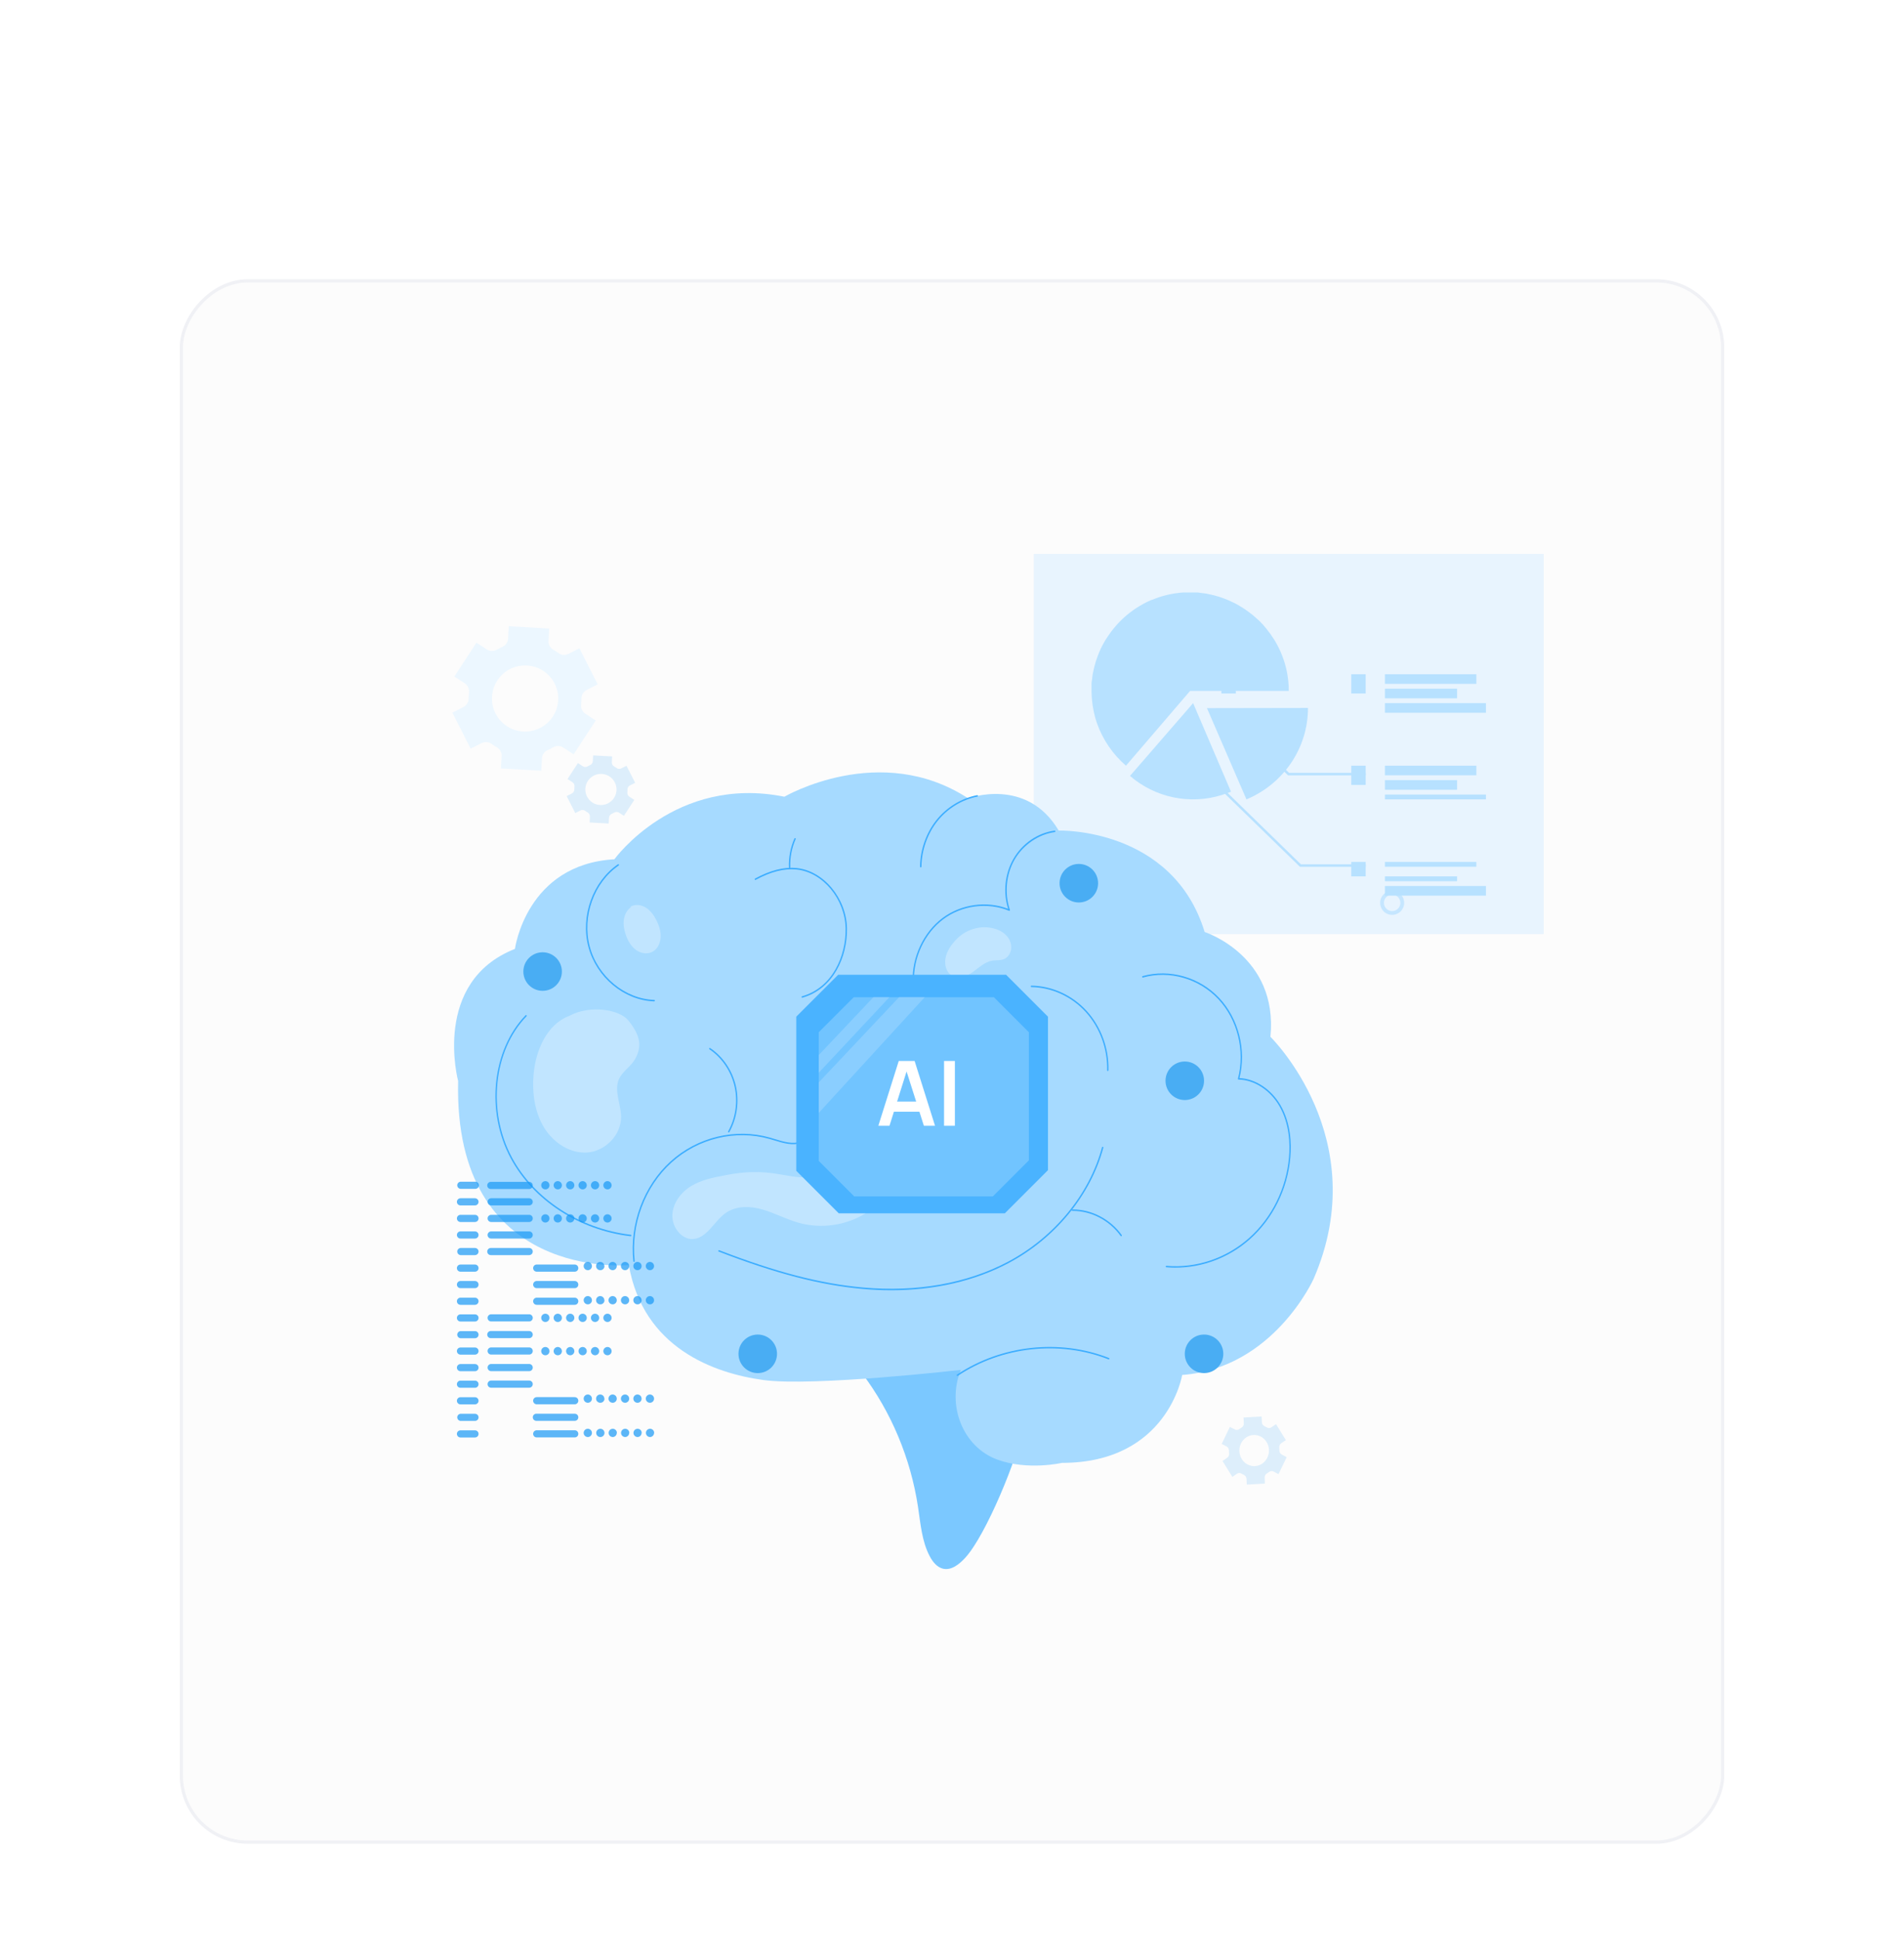
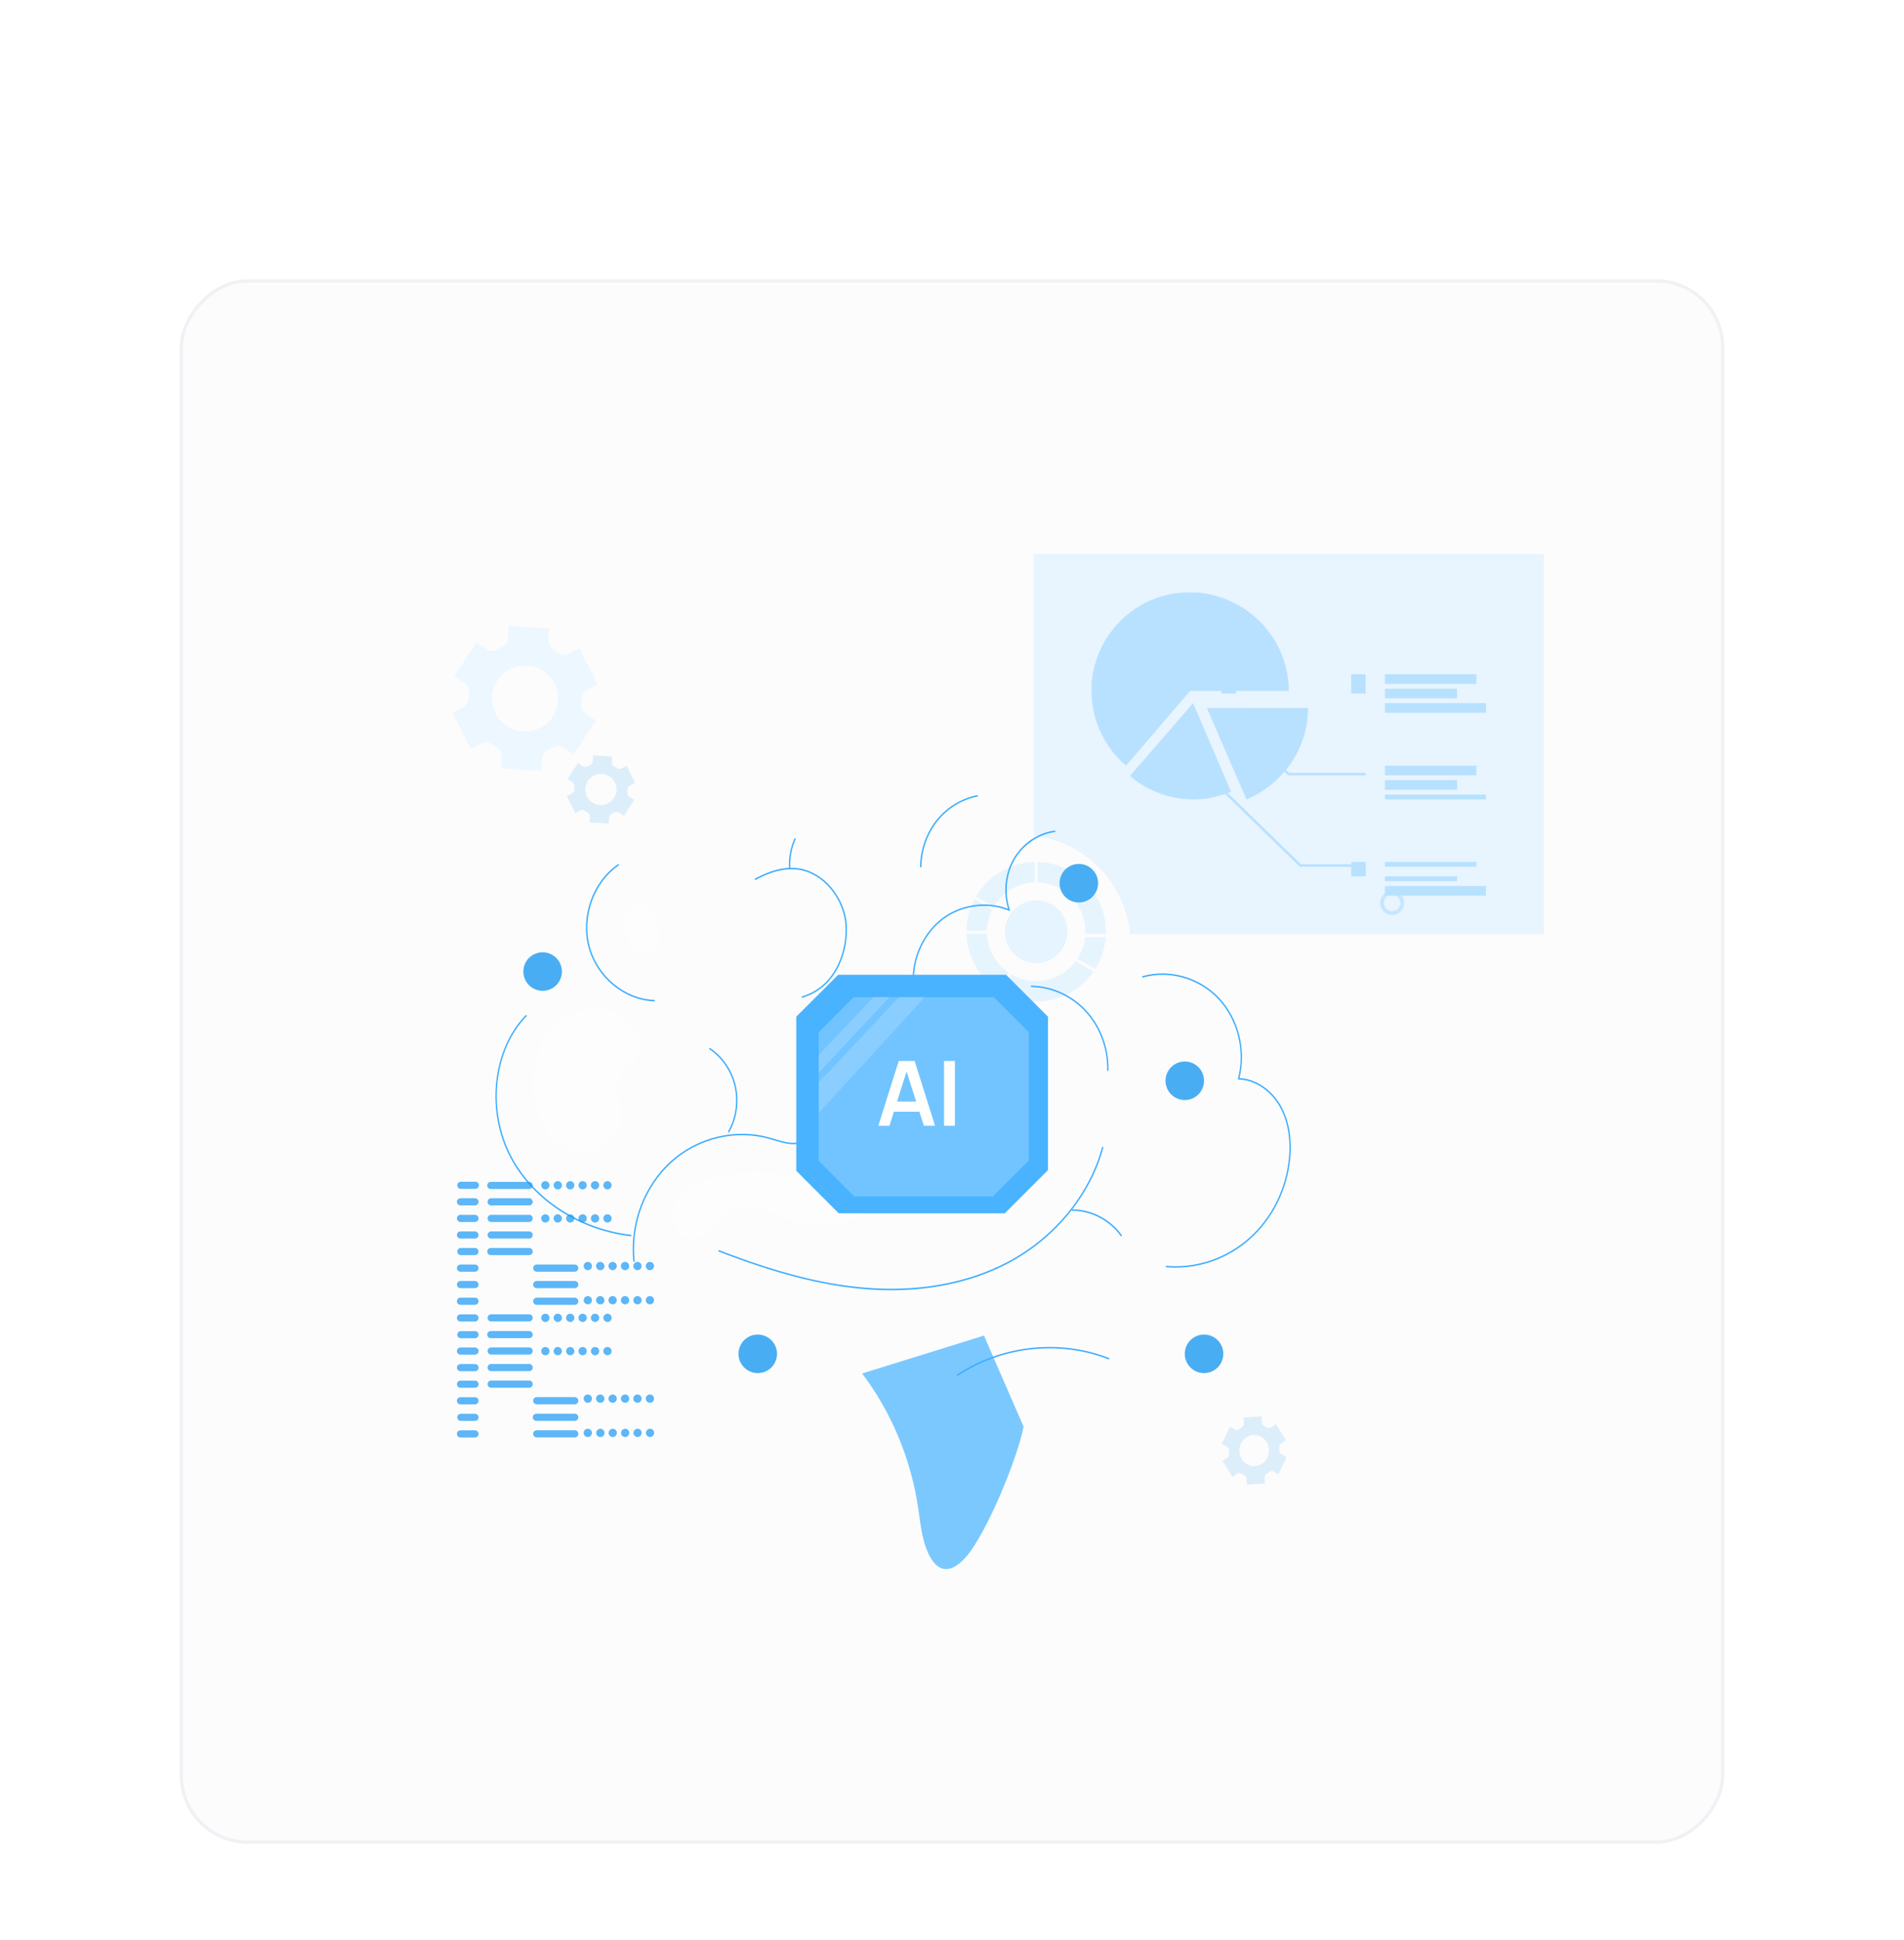
<svg xmlns="http://www.w3.org/2000/svg" width="593" height="604" viewBox="0 0 593 604" fill="none">
  <g filter="url(#filter0_dd_85_3553)">
    <rect width="479" height="485" rx="20.174" transform="matrix(-1 0 0 1 536 18)" fill="#FCFCFC" />
    <rect x="0.504" y="-0.504" width="480.009" height="486.009" rx="20.678" transform="matrix(-1 0 0 1 537.009 18)" stroke="#F0F1F5" stroke-width="1.009" />
    <path d="M433.585 214.86C432.844 214.86 432.12 214.64 431.504 214.229C430.888 213.817 430.408 213.232 430.125 212.548C429.841 211.863 429.767 211.11 429.912 210.384C430.056 209.657 430.413 208.99 430.937 208.466C431.461 207.942 432.128 207.586 432.854 207.441C433.581 207.297 434.334 207.371 435.018 207.654C435.703 207.938 436.288 208.418 436.699 209.034C437.111 209.65 437.33 210.374 437.33 211.114C437.327 212.107 436.932 213.058 436.23 213.759C435.528 214.461 434.578 214.857 433.585 214.86ZM433.585 208.554C433.079 208.554 432.584 208.705 432.163 208.986C431.742 209.267 431.414 209.667 431.22 210.135C431.026 210.603 430.975 211.117 431.074 211.614C431.173 212.111 431.417 212.567 431.775 212.925C432.133 213.283 432.589 213.527 433.086 213.625C433.582 213.724 434.097 213.673 434.565 213.48C435.033 213.286 435.433 212.958 435.714 212.537C435.995 212.116 436.145 211.621 436.145 211.114C436.142 210.436 435.871 209.787 435.392 209.308C434.913 208.828 434.263 208.558 433.585 208.554Z" fill="#B7E1FF" />
    <path opacity="0.5" d="M480.778 102.5V220.852H351.966C351.236 213.07 347.857 205.776 342.396 200.195C336.935 194.615 329.725 191.088 321.977 190.206V102.5H480.778Z" fill="#D4ECFF" />
    <path d="M407.367 150.44C407.374 156.505 405.56 162.438 402.153 167.5C398.746 172.561 393.895 176.528 388.206 178.904L375.906 150.497L407.367 150.44Z" fill="#B7E1FF" />
    <path d="M371.596 148.942L383.398 176.535C383.398 176.535 383.398 176.535 383.342 176.535C382.423 176.902 381.482 177.258 380.563 177.536C375.678 179.061 370.481 179.316 365.468 178.277C360.456 177.237 355.797 174.938 351.938 171.599L371.596 148.942Z" fill="#B7E1FF" />
    <path d="M401.376 145.137H370.659L350.679 168.417C346.563 164.866 343.447 160.299 341.64 155.168C341.56 154.929 341.48 154.7 341.423 154.484C341.366 154.267 341.298 154.096 341.23 153.89C341.161 153.685 341.093 153.422 341.036 153.183C340.924 152.808 340.832 152.427 340.762 152.041C340.671 151.665 340.58 151.311 340.523 150.9C340.466 150.489 340.386 150.147 340.318 149.759C340.238 149.211 340.158 148.618 340.113 148.104C340.067 147.591 340.033 147.226 340.01 146.792V146.712C340.01 146.176 339.953 145.628 339.953 145.08C339.953 144.532 339.953 144.213 339.953 143.779C339.953 143.574 339.953 143.391 339.953 143.197C339.953 142.775 339.953 142.364 340.056 141.953C340.158 141.542 340.17 140.926 340.249 140.413C340.329 139.899 340.375 139.614 340.466 139.271C340.557 138.929 340.569 138.747 340.626 138.484C340.683 138.222 340.774 137.788 340.876 137.446C341.127 136.476 341.423 135.528 341.765 134.593C342.098 133.653 342.479 132.732 342.905 131.831C343.122 131.386 343.35 130.952 343.589 130.507C343.828 130.062 344.079 129.651 344.33 129.229L345.139 127.997C345.686 127.186 346.279 126.399 346.906 125.634C347.225 125.258 347.544 124.881 347.875 124.493C349.869 122.288 352.172 120.385 354.713 118.844C355.124 118.582 355.557 118.342 355.99 118.091C356.856 117.612 357.757 117.189 358.668 116.79H358.805C360.149 116.226 361.531 115.76 362.943 115.398C363.319 115.295 363.695 115.215 364.082 115.124C364.27 115.076 364.461 115.038 364.652 115.01C365.063 114.919 365.496 114.85 365.929 114.782C366.362 114.713 366.943 114.633 367.456 114.588C367.969 114.542 368.288 114.508 368.699 114.485H369.269H370.568H371.867H372.449C372.87 114.485 373.281 114.485 373.691 114.588C374.101 114.69 374.717 114.702 375.23 114.782C375.743 114.861 376.027 114.907 376.369 114.998C376.711 115.09 376.894 115.101 377.156 115.158C377.418 115.215 377.851 115.307 378.193 115.409C379.153 115.658 380.101 115.955 381.031 116.299C381.464 116.448 381.875 116.619 382.285 116.79L382.547 116.893C382.969 117.087 383.379 117.269 383.789 117.475L384.929 118.023L385.533 118.365C385.921 118.582 386.297 118.81 386.673 119.05C387.049 119.289 387.311 119.449 387.619 119.643C387.927 119.837 388.52 120.282 388.975 120.613L390.115 121.48C390.156 121.524 390.202 121.563 390.252 121.594C390.583 121.868 390.913 122.154 391.221 122.45L392.361 123.466C392.703 123.82 393.045 124.174 393.375 124.55C393.706 124.927 394.025 125.281 394.344 125.691C395.278 126.834 396.138 128.035 396.92 129.286C398.751 132.286 400.054 135.579 400.772 139.02C401.071 140.527 401.265 142.052 401.354 143.585C401.369 144.095 401.376 144.612 401.376 145.137Z" fill="#B7E1FF" />
    <path d="M425.345 199.878H404.852L366.918 162.965L367.473 162.425L405.175 199.124H425.345V199.878Z" fill="#B7E1FF" />
    <path d="M369.916 160.927H365.422V165.421H369.916V160.927Z" fill="#B7E1FF" />
    <path d="M425.348 171.414H401.147L384.898 155.475L385.449 154.935L401.48 170.66H425.348V171.414Z" fill="#B7E1FF" />
    <path d="M386.397 153.437H381.902V156.433H386.397V153.437Z" fill="#B7E1FF" />
    <path d="M384.897 141.452H380.402V145.946H384.897V141.452Z" fill="#B7E1FF" />
    <path d="M459.804 198.38H431.34V199.878H459.804V198.38Z" fill="#B7E1FF" />
    <path d="M453.812 202.875H431.34V204.373H453.812V202.875Z" fill="#B7E1FF" />
    <path d="M462.801 205.871H431.34V208.867H462.801V205.871Z" fill="#B7E1FF" />
    <path d="M425.346 198.38H420.852V202.874H425.346V198.38Z" fill="#B7E1FF" />
    <path d="M459.804 168.417H431.34V171.414H459.804V168.417Z" fill="#B7E1FF" />
    <path d="M453.812 172.912H431.34V175.908H453.812V172.912Z" fill="#B7E1FF" />
    <path d="M462.801 177.407H431.34V178.905H462.801V177.407Z" fill="#B7E1FF" />
-     <path d="M425.346 168.418H420.852V174.41H425.346V168.418Z" fill="#B7E1FF" />
    <path d="M459.804 139.954H431.34V142.95H459.804V139.954Z" fill="#B7E1FF" />
    <path d="M453.812 144.448H431.34V147.444H453.812V144.448Z" fill="#B7E1FF" />
    <path d="M462.801 148.942H431.34V151.938H462.801V148.942Z" fill="#B7E1FF" />
    <path d="M425.346 139.954H420.852V145.946H425.346V139.954Z" fill="#B7E1FF" />
    <g opacity="0.5">
      <path d="M344.38 221.763C344.119 225.288 342.991 228.695 341.097 231.68L335.57 228.491C336.893 226.469 337.72 224.164 337.983 221.763H344.38Z" fill="#CFECFF" />
      <path d="M344.445 220.098C344.445 220.334 344.445 220.561 344.445 220.798H338.049C338.049 220.561 338.049 220.334 338.049 220.098C338.051 217.555 337.42 215.052 336.215 212.814C335.009 210.575 333.265 208.672 331.141 207.275L334.33 201.749C337.423 203.709 339.972 206.419 341.741 209.626C343.509 212.833 344.439 216.435 344.445 220.098Z" fill="#CFECFF" />
      <path d="M333.518 201.276L330.338 206.802C328.162 205.553 325.711 204.86 323.203 204.787V198.409C326.827 198.486 330.374 199.472 333.518 201.276Z" fill="#CFECFF" />
      <path d="M322.234 198.38V204.758C319.642 204.836 317.113 205.572 314.883 206.896C312.653 208.22 310.797 210.09 309.488 212.328L303.98 209.139C305.85 205.935 308.509 203.264 311.705 201.38C314.901 199.496 318.526 198.463 322.234 198.38Z" fill="#CFECFF" />
      <path d="M309.025 213.171C307.979 215.225 307.415 217.49 307.378 219.795H301C301.033 216.356 301.889 212.974 303.498 209.935L309.025 213.171Z" fill="#CFECFF" />
      <path d="M314.165 232.854L310.976 238.38C308.011 236.48 305.554 233.886 303.818 230.822C302.081 227.759 301.118 224.318 301.012 220.798H307.39C307.493 223.198 308.161 225.54 309.338 227.635C310.515 229.729 312.169 231.517 314.165 232.854Z" fill="#CFECFF" />
      <path d="M340.556 232.504C337.437 236.983 332.748 240.127 327.42 241.312C322.092 242.496 316.513 241.636 311.789 238.901L314.988 233.384C318.245 235.283 322.087 235.917 325.782 235.165C329.477 234.413 332.765 232.327 335.02 229.305L340.556 232.504Z" fill="#CFECFF" />
    </g>
    <path opacity="0.5" d="M322.722 229.841C328.1 229.841 332.46 225.481 332.46 220.103C332.46 214.725 328.1 210.365 322.722 210.365C317.344 210.365 312.984 214.725 312.984 220.103C312.984 225.481 317.344 229.841 322.722 229.841Z" fill="#CFECFF" />
    <path d="M318.79 374.166C317.002 383.792 307.105 407.922 300.637 414.974C298.78 417.003 296.302 419.004 293.694 418.386C291.829 417.94 290.473 416.247 289.549 414.482C287.105 409.851 286.708 404.383 285.913 399.151C283.625 384.038 277.562 369.58 268.512 357.615L306.458 345.823L318.798 374.166H318.79Z" fill="#7BC8FF" />
-     <path d="M195.856 323.868C195.856 323.868 141.191 329.209 142.685 266.582C142.685 266.582 134.377 235.701 160.38 225.447C160.38 225.447 163.877 199.134 191.348 197.55C191.348 197.55 210.329 171.237 244.303 178.079C244.303 178.079 274.062 160.691 301.542 178.589C301.542 178.589 319.737 171.765 329.729 188.606C329.729 188.606 365.197 187.551 375.188 220.188C375.188 220.188 398.168 227.558 395.673 252.816C395.673 252.816 428.1 284.489 409.119 328.172C409.119 328.172 396.674 355.977 368.193 358.079C368.193 358.079 363.694 385.448 330.731 385.448C330.731 385.448 320.091 387.905 310.601 384.42C299.866 380.471 294.78 367.515 299.253 356.505C299.253 356.505 253.293 361.764 237.809 359.663C222.325 357.561 200.346 349.663 195.847 323.868H195.856Z" fill="#A6DAFF" />
    <path d="M197.462 322.895C197.35 322.895 197.264 322.813 197.246 322.694C196.02 311.121 200.459 299.211 208.836 291.613C217.212 284.016 229.052 281.159 239.735 284.17C240.262 284.316 240.788 284.48 241.324 284.644C244.027 285.472 246.816 286.318 249.433 285.453C251.229 284.862 252.714 283.506 254.157 282.196C254.364 282.005 254.571 281.823 254.778 281.632C265.332 272.196 280.298 268.038 293.899 270.741C292.56 261.969 295.419 252.661 301.404 246.392C301.49 246.301 301.628 246.301 301.706 246.392C301.792 246.483 301.792 246.629 301.706 246.711C295.747 252.953 292.94 262.261 294.374 270.977C294.383 271.05 294.365 271.123 294.314 271.177C294.262 271.232 294.193 271.259 294.124 271.241C280.565 268.439 265.591 272.551 255.055 281.969C254.848 282.15 254.64 282.342 254.433 282.533C252.965 283.87 251.436 285.253 249.562 285.872C246.825 286.782 243.966 285.908 241.203 285.071C240.676 284.907 240.149 284.753 239.623 284.607C229.078 281.641 217.394 284.452 209.121 291.959C200.847 299.456 196.46 311.221 197.678 322.64C197.695 322.767 197.609 322.876 197.488 322.895H197.462Z" fill="#3CADFF" />
    <path d="M196.451 314.906H196.425C180.406 313.022 166.088 303.705 159.058 290.603C151.242 276.045 153.237 256.92 163.687 246.11C163.773 246.019 163.911 246.019 163.989 246.11C164.075 246.201 164.067 246.347 163.989 246.429C153.669 257.092 151.709 275.981 159.429 290.366C166.398 303.35 180.587 312.576 196.469 314.442C196.589 314.46 196.676 314.569 196.659 314.696C196.65 314.815 196.555 314.897 196.443 314.897L196.451 314.906Z" fill="#3CADFF" />
    <path d="M203.732 241.789C194.371 241.452 185.761 234.31 183.248 224.801C180.735 215.302 184.604 204.493 192.454 199.107C192.557 199.043 192.687 199.07 192.756 199.17C192.825 199.279 192.791 199.416 192.696 199.489C185.001 204.766 181.21 215.366 183.671 224.683C186.132 234 194.578 241.006 203.758 241.334C203.879 241.334 203.974 241.443 203.965 241.57C203.965 241.689 203.862 241.789 203.749 241.789H203.732Z" fill="#3CADFF" />
    <path d="M249.857 240.651C249.762 240.651 249.676 240.587 249.65 240.487C249.615 240.369 249.684 240.241 249.805 240.205C259.313 237.475 263.467 227.676 263.364 219.169C263.251 209.952 256.222 201.508 248 200.726C244.183 200.362 240.038 201.426 235.349 203.965C235.245 204.019 235.116 203.983 235.055 203.865C235.003 203.756 235.047 203.619 235.15 203.555C239.917 200.971 244.14 199.898 248.035 200.271C256.463 201.071 263.683 209.715 263.795 219.16C263.899 227.831 259.65 237.839 249.917 240.633C249.9 240.633 249.883 240.633 249.857 240.633V240.651Z" fill="#3CADFF" />
    <path d="M284.461 235.929C284.349 235.929 284.245 235.829 284.245 235.711C283.969 228.068 287.622 220.261 293.546 215.839C299.341 211.508 307.312 210.407 313.987 212.982C312.355 207.832 312.959 202.046 315.637 197.405C318.4 192.619 323.193 189.335 328.469 188.625C328.582 188.607 328.694 188.698 328.711 188.825C328.729 188.952 328.642 189.062 328.521 189.08C323.452 189.762 318.659 193.047 315.999 197.651C313.348 202.246 312.787 208.251 314.54 213.301C314.566 213.383 314.548 213.483 314.488 213.537C314.428 213.601 314.341 213.619 314.255 213.583C307.631 210.835 299.591 211.863 293.788 216.212C287.984 220.552 284.401 228.204 284.677 235.702C284.677 235.829 284.591 235.929 284.47 235.938L284.461 235.929Z" fill="#3CADFF" />
    <path d="M345.016 263.471C344.895 263.471 344.8 263.362 344.809 263.234C344.981 256.547 342.555 249.932 338.159 245.1C333.763 240.269 327.597 237.439 321.241 237.339C321.12 237.339 321.025 237.23 321.025 237.112C321.025 236.984 321.12 236.884 321.241 236.884C327.71 236.984 333.988 239.869 338.461 244.782C342.935 249.704 345.404 256.428 345.232 263.243C345.232 263.371 345.128 263.462 345.016 263.462V263.471Z" fill="#3CADFF" />
    <path d="M366.148 324.687C365.181 324.687 364.222 324.641 363.255 324.559C363.134 324.55 363.048 324.441 363.056 324.314C363.065 324.186 363.177 324.105 363.29 324.105C372.521 324.905 381.874 321.775 388.964 315.506C396.054 309.237 400.605 300.066 401.452 290.357C401.823 286.09 401.607 279.866 398.481 274.407C395.64 269.448 390.648 266.2 385.76 266.127C385.691 266.127 385.631 266.091 385.587 266.036C385.544 265.982 385.536 265.909 385.553 265.836C387.833 257.174 385.432 247.457 379.43 241.069C373.428 234.682 364.231 232.053 355.984 234.364C355.871 234.4 355.75 234.327 355.716 234.2C355.681 234.082 355.75 233.954 355.871 233.918C364.257 231.561 373.627 234.245 379.732 240.742C385.777 247.175 388.23 256.929 386.036 265.672C390.976 265.864 395.976 269.166 398.844 274.162C402.03 279.721 402.255 286.054 401.875 290.385C401.02 300.22 396.417 309.492 389.24 315.843C382.807 321.539 374.525 324.678 366.148 324.678V324.687Z" fill="#3CADFF" />
    <path d="M286.765 200.08C286.644 200.08 286.549 199.98 286.549 199.852C286.592 194.639 288.449 189.352 291.644 185.358C294.831 181.364 299.459 178.534 304.33 177.597C304.442 177.579 304.563 177.66 304.581 177.779C304.598 177.906 304.52 178.024 304.408 178.043C299.632 178.962 295.098 181.737 291.981 185.649C288.863 189.562 287.032 194.739 286.989 199.852C286.989 199.98 286.894 200.08 286.773 200.08H286.765Z" fill="#3CADFF" />
    <path d="M277.57 331.711C274.677 331.711 271.741 331.584 268.771 331.311C255.514 330.128 241.654 326.543 223.847 319.673C223.734 319.628 223.674 319.5 223.717 319.382C223.76 319.264 223.881 319.209 223.993 319.246C241.766 326.097 255.592 329.682 268.805 330.856C285.559 332.348 301.129 329.591 313.824 322.894C328.289 315.26 339.274 301.922 343.22 287.209C343.255 287.091 343.367 287.018 343.488 287.054C343.6 287.091 343.67 287.218 343.635 287.336C339.654 302.167 328.583 315.615 314.014 323.304C303.504 328.854 291.034 331.711 277.57 331.711Z" fill="#3CADFF" />
    <path d="M349.193 314.897C349.124 314.897 349.064 314.869 349.02 314.806C345.566 309.983 339.884 307.008 334.15 307.008C334.098 307.008 334.037 307.008 333.985 307.008C333.865 307.008 333.77 306.908 333.77 306.781C333.77 306.653 333.865 306.553 333.985 306.553C334.037 306.553 334.098 306.553 334.158 306.553C340.022 306.553 345.842 309.601 349.375 314.533C349.444 314.633 349.426 314.778 349.331 314.851C349.297 314.879 349.245 314.897 349.202 314.897H349.193Z" fill="#3CADFF" />
    <path d="M298.174 358.389C298.105 358.389 298.036 358.353 297.993 358.28C297.933 358.171 297.959 358.034 298.062 357.97C311.905 348.753 330.032 346.77 345.378 352.793C345.49 352.839 345.551 352.966 345.508 353.084C345.464 353.203 345.344 353.266 345.231 353.221C330.015 347.243 312.026 349.208 298.304 358.353C298.269 358.38 298.226 358.389 298.192 358.389H298.174Z" fill="#3CADFF" />
    <path d="M226.963 282.596C226.963 282.596 226.885 282.587 226.85 282.569C226.747 282.505 226.712 282.369 226.773 282.259C229.113 278.074 229.847 272.97 228.767 268.247C227.697 263.525 224.847 259.322 220.961 256.71C220.857 256.647 220.831 256.501 220.891 256.392C220.961 256.283 221.09 256.255 221.194 256.319C225.175 258.994 228.085 263.298 229.191 268.138C230.287 272.979 229.545 278.201 227.144 282.487C227.101 282.56 227.032 282.596 226.954 282.596H226.963Z" fill="#3CADFF" />
    <path d="M245.919 200.317C245.806 200.317 245.711 200.216 245.703 200.098C245.582 197.005 246.178 193.884 247.421 191.081C247.473 190.963 247.603 190.918 247.706 190.972C247.819 191.027 247.862 191.163 247.81 191.272C246.601 194.011 246.022 197.059 246.135 200.08C246.135 200.207 246.048 200.307 245.927 200.317H245.919Z" fill="#3CADFF" />
    <g opacity="0.3">
      <path d="M195.649 247.666C192.972 244.391 183.87 242.698 177.194 246.347C170.363 248.913 166.797 257.038 166.166 264.653C165.7 270.34 166.529 276.309 169.474 281.104C172.419 285.899 177.713 289.284 183.11 288.811C188.507 288.337 193.508 283.397 193.439 277.683C193.395 273.743 191.193 269.649 192.739 266.064C193.81 263.571 196.409 262.169 197.748 259.831C199.864 256.128 199.769 252.716 195.649 247.666Z" fill="white" />
    </g>
    <g opacity="0.3">
      <path d="M196.662 212.345C195.349 213.173 194.537 214.719 194.304 216.312C194.071 217.904 194.373 219.542 194.9 221.052C195.539 222.899 196.541 224.664 198.078 225.774C199.607 226.884 201.731 227.221 203.355 226.266C204.84 225.392 205.678 223.582 205.764 221.789C205.85 219.997 205.289 218.241 204.503 216.648C203.7 215.029 202.629 213.5 201.127 212.581C199.633 211.662 197.664 211.453 196.187 212.399" fill="white" />
    </g>
    <g opacity="0.3">
      <path d="M274.642 293.524C272.872 290.685 269.366 289.53 266.136 289.693C262.915 289.857 259.806 294.552 256.723 295.553C246.299 298.938 242.595 292.569 225.746 295.935C222.162 296.618 218.5 297.327 215.34 299.229C212.179 301.121 209.545 304.47 209.407 308.3C209.269 312.131 212.352 316.08 215.979 315.761C220.279 315.388 222.456 310.147 226.057 307.636C229.338 305.343 233.674 305.48 237.473 306.572C241.273 307.663 244.823 309.592 248.631 310.675C254.788 312.422 261.533 311.822 267.328 309.01C270.152 307.636 272.837 305.671 274.435 302.859C276.033 300.048 276.352 296.272 274.642 293.533V293.524Z" fill="white" />
    </g>
    <path opacity="0.3" d="M299.439 296.72C302.12 294.076 302.259 289.642 299.749 286.818C297.24 283.993 293.032 283.847 290.351 286.491C287.67 289.135 287.531 293.569 290.04 296.394C292.55 299.218 296.758 299.365 299.439 296.72Z" fill="white" />
    <g opacity="0.3">
-       <path d="M314.952 224.956C314.926 222.244 312.906 220.297 310.652 219.442L310.6 219.424C306.351 217.85 301.524 218.951 298.19 222.144C297.534 222.772 296.929 223.473 296.351 224.246C294.934 226.175 293.924 228.577 294.563 231.088C294.753 231.834 295.116 232.544 295.643 233.09C297.802 235.346 300.85 234.191 303.061 232.59C304.943 231.234 306.731 229.514 308.985 229.123C310.868 228.795 312.949 229.441 314.348 227.139C314.745 226.493 314.952 225.72 314.952 224.956Z" fill="white" />
-     </g>
+       </g>
    <path d="M326.394 246.554V294.318L312.944 307.768H261.236L248 294.531V246.541L261.041 233.5H313.34L326.394 246.554Z" fill="#4AB3FF" />
    <path d="M320.444 251.397V291.272L309.217 302.5H266.051L255 291.449V251.389L265.889 240.5H309.547L320.444 251.397Z" fill="#71C4FF" />
    <path d="M279.997 240.5L287.998 240.5L255.001 276.5L255.001 267L279.997 240.5Z" fill="#8ACEFF" />
    <path d="M272.001 240.5L277 240.5L254.998 264L255.001 258.5L272.001 240.5Z" fill="#8ACEFF" />
    <path d="M273.558 280.5L279.914 260.34H284.856L291.212 280.5H287.74L281.972 262.412H282.728L277.03 280.5H273.558ZM277.1 276.132V272.982H287.684V276.132H277.1ZM294.023 280.5V260.34H297.397V280.5H294.023Z" fill="white" />
    <circle cx="169" cy="232.5" r="6" fill="#49ADF3" />
    <circle cx="336" cy="205" r="6" fill="#49ADF3" />
    <circle cx="375" cy="351.5" r="6" fill="#49ADF3" />
    <circle cx="236" cy="351.5" r="6" fill="#49ADF3" />
    <circle cx="369" cy="266.5" r="6" fill="#49ADF3" />
    <path d="M156.239 165.42C156.264 164.866 156.134 164.316 155.864 163.831C155.595 163.347 155.196 162.946 154.712 162.675C154.446 162.526 154.181 162.358 153.922 162.19C153.663 162.022 153.404 161.841 153.152 161.661C152.71 161.329 152.184 161.126 151.634 161.075C151.083 161.023 150.529 161.126 150.033 161.37L146.583 163.114L140.889 151.901L144.338 150.157C144.831 149.902 145.243 149.517 145.53 149.042C145.816 148.568 145.966 148.024 145.962 147.47C145.961 146.845 145.996 146.219 146.066 145.597C146.126 145.049 146.035 144.494 145.801 143.994C145.567 143.494 145.199 143.068 144.739 142.762L141.503 140.656L148.389 130.129L151.625 132.234C152.09 132.532 152.629 132.696 153.182 132.708C153.734 132.719 154.28 132.577 154.757 132.299C155.3 131.989 155.86 131.709 156.433 131.459C156.945 131.239 157.386 130.881 157.705 130.424C158.024 129.968 158.209 129.431 158.239 128.876L158.452 125L171.039 125.73L170.832 129.605C170.805 130.154 170.932 130.699 171.197 131.18C171.462 131.661 171.855 132.06 172.333 132.331C172.599 132.486 172.857 132.647 173.116 132.822C173.375 132.996 173.634 133.164 173.886 133.345C174.33 133.677 174.857 133.879 175.408 133.931C175.96 133.982 176.515 133.88 177.012 133.636L180.461 131.885L186.156 143.104L182.72 144.842C182.225 145.093 181.81 145.477 181.522 145.95C181.234 146.424 181.084 146.968 181.089 147.522C181.09 148.15 181.056 148.778 180.986 149.402C180.921 149.951 181.01 150.507 181.245 151.008C181.479 151.509 181.849 151.934 182.312 152.237L185.548 154.343L178.656 164.877L175.42 162.771C174.956 162.471 174.417 162.305 173.864 162.293C173.311 162.28 172.765 162.421 172.288 162.7C171.743 163.014 171.181 163.299 170.605 163.553C170.092 163.771 169.65 164.129 169.33 164.586C169.011 165.043 168.827 165.58 168.8 166.136L168.586 169.979L156.006 169.288L156.239 165.42ZM172.178 153.148C173.295 151.442 173.881 149.445 173.86 147.408C173.84 145.37 173.215 143.385 172.064 141.702C170.913 140.019 169.288 138.715 167.394 137.954C165.5 137.193 163.423 137.009 161.425 137.427C159.427 137.844 157.597 138.843 156.168 140.298C154.739 141.753 153.774 143.598 153.396 145.6C153.017 147.602 153.242 149.672 154.042 151.546C154.842 153.421 156.181 155.017 157.889 156.132C160.184 157.618 162.974 158.138 165.651 157.578C168.329 157.017 170.675 155.423 172.178 153.141V153.148Z" fill="#ECF7FF" />
    <path d="M183.715 184.253C183.728 183.992 183.667 183.733 183.54 183.504C183.413 183.276 183.225 183.088 182.997 182.961L182.628 182.735L182.266 182.483C182.057 182.328 181.809 182.233 181.55 182.209C181.291 182.185 181.03 182.233 180.797 182.347L179.172 183.167L176.487 177.884L178.111 177.064C178.348 176.943 178.545 176.757 178.68 176.528C178.816 176.3 178.883 176.037 178.875 175.772C178.876 175.479 178.893 175.185 178.926 174.894C178.952 174.633 178.906 174.37 178.792 174.134C178.677 173.898 178.5 173.698 178.279 173.557L176.758 172.569L179.994 167.608L181.515 168.596C181.734 168.737 181.988 168.815 182.248 168.82C182.508 168.826 182.765 168.76 182.99 168.629C183.246 168.483 183.51 168.352 183.78 168.235C184.019 168.131 184.225 167.964 184.375 167.75C184.525 167.537 184.612 167.287 184.628 167.027L184.731 165.212L190.653 165.535L190.555 167.363C190.544 167.623 190.604 167.882 190.731 168.11C190.858 168.338 191.046 168.527 191.274 168.654L191.643 168.881L192.005 169.126C192.213 169.283 192.46 169.38 192.719 169.405C192.979 169.43 193.24 169.383 193.474 169.268L195.131 168.461L197.816 173.744L196.192 174.564C195.956 174.686 195.759 174.872 195.624 175.1C195.488 175.329 195.421 175.591 195.428 175.856C195.428 176.153 195.428 176.45 195.383 176.741C195.355 177.002 195.4 177.266 195.515 177.502C195.629 177.738 195.808 177.938 196.03 178.078L197.551 179.066L194.315 184.026L192.795 183.038C192.576 182.897 192.322 182.82 192.061 182.814C191.801 182.808 191.544 182.875 191.319 183.006C191.065 183.156 190.801 183.29 190.53 183.406C190.289 183.51 190.083 183.677 189.932 183.89C189.781 184.103 189.692 184.354 189.675 184.614L189.578 186.423L183.657 186.1L183.715 184.253ZM191.222 178.472C191.748 177.669 192.024 176.729 192.015 175.77C192.006 174.81 191.712 173.876 191.17 173.083C190.629 172.291 189.864 171.676 188.973 171.317C188.081 170.959 187.103 170.872 186.162 171.068C185.222 171.264 184.36 171.734 183.687 172.418C183.014 173.103 182.559 173.971 182.38 174.914C182.201 175.856 182.306 176.83 182.682 177.713C183.058 178.596 183.688 179.348 184.492 179.873C185.571 180.577 186.886 180.825 188.147 180.562C189.409 180.299 190.515 179.547 191.222 178.472Z" fill="#DDEEFB" />
    <path d="M393.88 390.041C393.868 389.78 393.925 389.521 394.046 389.293C394.166 389.064 394.345 388.876 394.562 388.749L394.912 388.523L395.256 388.271C395.454 388.116 395.689 388.021 395.935 387.997C396.181 387.973 396.428 388.021 396.65 388.135L398.192 388.956L400.741 383.672L399.199 382.852C398.974 382.731 398.787 382.545 398.659 382.317C398.53 382.088 398.466 381.826 398.474 381.56C398.473 381.267 398.457 380.973 398.425 380.682C398.4 380.421 398.445 380.158 398.553 379.922C398.661 379.686 398.83 379.486 399.039 379.345L400.483 378.357L397.412 373.396L395.968 374.384C395.761 374.525 395.52 374.603 395.272 374.608C395.025 374.614 394.781 374.548 394.568 374.417C394.325 374.271 394.075 374.14 393.819 374.023C393.591 373.919 393.396 373.752 393.254 373.538C393.112 373.325 393.029 373.075 393.014 372.815L392.916 371L387.296 371.323L387.388 373.151C387.399 373.411 387.341 373.67 387.221 373.898C387.1 374.126 386.922 374.315 386.706 374.443L386.356 374.669L386.012 374.914C385.815 375.071 385.58 375.168 385.334 375.193C385.088 375.218 384.84 375.171 384.618 375.056L383.045 374.249L380.496 379.532L382.038 380.352C382.262 380.474 382.449 380.66 382.577 380.888C382.706 381.117 382.77 381.379 382.763 381.644C382.763 381.941 382.763 382.238 382.806 382.529C382.833 382.79 382.789 383.054 382.681 383.29C382.572 383.526 382.403 383.726 382.191 383.866L380.748 384.854L383.819 389.815L385.262 388.826C385.47 388.686 385.711 388.608 385.958 388.602C386.206 388.597 386.449 388.663 386.663 388.794C386.904 388.944 387.155 389.078 387.412 389.194C387.64 389.298 387.837 389.465 387.98 389.678C388.123 389.891 388.207 390.142 388.223 390.402L388.315 392.211L393.935 391.888L393.88 390.041ZM386.755 384.26C386.256 383.457 385.994 382.517 386.002 381.558C386.011 380.599 386.29 379.664 386.804 378.871C387.318 378.079 388.044 377.464 388.89 377.106C389.736 376.747 390.664 376.66 391.557 376.856C392.45 377.052 393.268 377.522 393.907 378.206C394.546 378.891 394.978 379.759 395.147 380.702C395.317 381.644 395.217 382.618 394.86 383.501C394.504 384.384 393.906 385.136 393.143 385.662C392.119 386.365 390.871 386.613 389.673 386.35C388.476 386.087 387.426 385.336 386.755 384.26Z" fill="#DDEEFB" />
    <path d="M147.934 300.139L143.415 300.139C143.139 300.112 142.884 299.984 142.698 299.779C142.512 299.574 142.409 299.307 142.409 299.03C142.409 298.754 142.512 298.487 142.698 298.282C142.884 298.077 143.139 297.948 143.415 297.922L147.934 297.922C148.089 297.907 148.245 297.924 148.392 297.973C148.54 298.022 148.676 298.101 148.791 298.205C148.906 298.31 148.998 298.437 149.061 298.579C149.124 298.721 149.156 298.875 149.156 299.03C149.156 299.186 149.124 299.339 149.061 299.482C148.998 299.624 148.906 299.751 148.791 299.855C148.676 299.96 148.54 300.039 148.392 300.088C148.245 300.137 148.089 300.154 147.934 300.139ZM149.048 304.185C149.045 303.891 148.927 303.609 148.719 303.401C148.51 303.192 148.229 303.074 147.934 303.071L143.415 303.071C143.119 303.071 142.836 303.189 142.627 303.398C142.418 303.607 142.301 303.89 142.301 304.185C142.301 304.481 142.418 304.764 142.627 304.973C142.836 305.182 143.119 305.3 143.415 305.3L147.934 305.3C148.23 305.3 148.513 305.182 148.722 304.973C148.931 304.764 149.048 304.481 149.048 304.185ZM149.048 309.346C149.048 309.05 148.931 308.767 148.722 308.558C148.513 308.349 148.23 308.232 147.934 308.232L143.415 308.232C143.119 308.232 142.836 308.349 142.627 308.558C142.418 308.767 142.301 309.05 142.301 309.346C142.301 309.641 142.418 309.925 142.627 310.134C142.836 310.343 143.119 310.46 143.415 310.46L147.934 310.46C148.23 310.46 148.513 310.343 148.722 310.134C148.931 309.925 149.048 309.641 149.048 309.346ZM149.048 314.506C149.048 314.211 148.931 313.927 148.722 313.718C148.513 313.51 148.23 313.392 147.934 313.392L143.415 313.392C143.119 313.392 142.836 313.51 142.627 313.718C142.418 313.927 142.301 314.211 142.301 314.506C142.301 314.802 142.418 315.085 142.627 315.294C142.836 315.503 143.119 315.62 143.415 315.62L147.934 315.62C148.229 315.618 148.51 315.499 148.719 315.291C148.927 315.083 149.045 314.801 149.048 314.506ZM149.048 319.667C149.048 319.371 148.931 319.088 148.722 318.879C148.513 318.67 148.23 318.553 147.934 318.553L143.415 318.553C143.139 318.579 142.884 318.708 142.698 318.913C142.512 319.118 142.409 319.385 142.409 319.661C142.409 319.938 142.512 320.205 142.698 320.41C142.884 320.615 143.139 320.743 143.415 320.77L147.934 320.77C148.228 320.77 148.51 320.654 148.718 320.448C148.927 320.241 149.045 319.96 149.048 319.667ZM149.048 324.816C149.045 324.522 148.927 324.24 148.719 324.032C148.51 323.823 148.229 323.705 147.934 323.702L143.415 323.702C143.119 323.702 142.836 323.82 142.627 324.029C142.418 324.238 142.301 324.521 142.301 324.816C142.301 325.112 142.418 325.395 142.627 325.604C142.836 325.813 143.119 325.93 143.415 325.93L147.934 325.93C148.23 325.93 148.513 325.813 148.722 325.604C148.931 325.395 149.048 325.112 149.048 324.816ZM149.048 329.977C149.051 329.828 149.024 329.681 148.97 329.542C148.915 329.404 148.834 329.278 148.73 329.172C148.626 329.065 148.503 328.98 148.366 328.922C148.229 328.863 148.083 328.833 147.934 328.831L143.415 328.831C143.119 328.831 142.836 328.949 142.627 329.157C142.418 329.366 142.301 329.65 142.301 329.945C142.301 330.241 142.418 330.524 142.627 330.733C142.836 330.942 143.119 331.059 143.415 331.059L147.934 331.059C148.224 331.059 148.503 330.946 148.711 330.744C148.919 330.542 149.04 330.267 149.048 329.977ZM149.048 335.137C149.048 334.842 148.931 334.558 148.722 334.349C148.513 334.14 148.23 334.023 147.934 334.023L143.415 334.023C143.119 334.023 142.836 334.14 142.627 334.349C142.418 334.558 142.301 334.842 142.301 335.137C142.301 335.433 142.418 335.716 142.627 335.925C142.836 336.134 143.119 336.251 143.415 336.251L147.934 336.251C148.229 336.248 148.51 336.13 148.719 335.922C148.927 335.713 149.045 335.432 149.048 335.137ZM165.927 299.025C165.913 298.74 165.79 298.471 165.582 298.275C165.374 298.079 165.099 297.971 164.813 297.974L152.968 297.974C152.814 297.959 152.658 297.977 152.51 298.025C152.362 298.074 152.227 298.153 152.112 298.258C151.997 298.362 151.905 298.49 151.842 298.632C151.779 298.774 151.746 298.928 151.746 299.083C151.746 299.238 151.779 299.392 151.842 299.534C151.905 299.676 151.997 299.804 152.112 299.908C152.227 300.012 152.362 300.092 152.51 300.14C152.658 300.189 152.814 300.207 152.968 300.192L164.813 300.192C164.964 300.193 165.114 300.164 165.254 300.105C165.393 300.047 165.519 299.96 165.623 299.85C165.728 299.741 165.809 299.611 165.861 299.469C165.913 299.327 165.936 299.176 165.927 299.025ZM165.927 304.185C165.927 303.89 165.81 303.607 165.601 303.398C165.392 303.189 165.108 303.071 164.813 303.071L152.968 303.071C152.673 303.071 152.389 303.189 152.181 303.398C151.972 303.607 151.854 303.89 151.854 304.185C151.854 304.481 151.972 304.764 152.181 304.973C152.389 305.182 152.673 305.3 152.968 305.3L164.813 305.3C164.96 305.301 165.105 305.273 165.241 305.218C165.377 305.162 165.5 305.08 165.604 304.976C165.708 304.873 165.79 304.749 165.845 304.613C165.901 304.478 165.928 304.332 165.927 304.185ZM165.927 309.346C165.928 309.199 165.901 309.054 165.845 308.918C165.79 308.782 165.708 308.659 165.604 308.555C165.5 308.451 165.377 308.369 165.241 308.314C165.105 308.258 164.96 308.23 164.813 308.232L152.968 308.232C152.673 308.232 152.389 308.349 152.181 308.558C151.972 308.767 151.854 309.05 151.854 309.346C151.854 309.641 151.972 309.925 152.181 310.134C152.389 310.343 152.673 310.46 152.968 310.46L164.813 310.46C164.96 310.461 165.105 310.433 165.241 310.378C165.377 310.322 165.5 310.24 165.604 310.137C165.708 310.033 165.79 309.91 165.845 309.774C165.901 309.638 165.928 309.493 165.927 309.346ZM165.927 314.506C165.928 314.36 165.901 314.214 165.845 314.078C165.79 313.942 165.708 313.819 165.604 313.715C165.5 313.612 165.377 313.53 165.241 313.474C165.105 313.419 164.96 313.391 164.813 313.392L152.968 313.392C152.673 313.392 152.389 313.51 152.181 313.718C151.972 313.927 151.854 314.211 151.854 314.506C151.854 314.802 151.972 315.085 152.181 315.294C152.389 315.503 152.673 315.62 152.968 315.62L164.813 315.62C165.108 315.62 165.392 315.503 165.601 315.294C165.81 315.085 165.927 314.802 165.927 314.506ZM165.927 319.667C165.928 319.52 165.901 319.374 165.845 319.239C165.79 319.103 165.708 318.979 165.604 318.876C165.5 318.772 165.377 318.69 165.241 318.634C165.105 318.579 164.96 318.551 164.813 318.553L152.968 318.553C152.814 318.537 152.658 318.555 152.51 318.604C152.362 318.653 152.227 318.732 152.112 318.836C151.997 318.941 151.905 319.068 151.842 319.21C151.779 319.352 151.746 319.506 151.746 319.661C151.746 319.817 151.779 319.97 151.842 320.112C151.905 320.255 151.997 320.382 152.112 320.486C152.227 320.591 152.362 320.67 152.51 320.719C152.658 320.768 152.814 320.785 152.968 320.77L164.813 320.77C164.959 320.771 165.103 320.744 165.238 320.689C165.374 320.634 165.496 320.553 165.6 320.451C165.704 320.348 165.786 320.226 165.842 320.091C165.898 319.957 165.927 319.812 165.927 319.667ZM180.115 324.816C180.115 324.521 179.998 324.238 179.789 324.029C179.58 323.82 179.297 323.702 179.001 323.702L167.157 323.702C166.861 323.702 166.578 323.82 166.369 324.029C166.16 324.238 166.043 324.521 166.043 324.816C166.043 325.112 166.16 325.395 166.369 325.604C166.578 325.813 166.861 325.93 167.157 325.93L179.001 325.93C179.148 325.932 179.293 325.904 179.429 325.848C179.565 325.793 179.688 325.711 179.792 325.607C179.896 325.504 179.978 325.38 180.033 325.244C180.089 325.109 180.117 324.963 180.115 324.816ZM180.115 329.977C180.12 329.828 180.094 329.68 180.04 329.541C179.986 329.402 179.904 329.275 179.8 329.169C179.697 329.062 179.572 328.977 179.435 328.919C179.298 328.861 179.15 328.831 179.001 328.831L167.157 328.831C166.861 328.831 166.578 328.949 166.369 329.157C166.16 329.366 166.043 329.65 166.043 329.945C166.043 330.241 166.16 330.524 166.369 330.733C166.578 330.942 166.861 331.059 167.157 331.059L179.001 331.059C179.292 331.062 179.572 330.95 179.781 330.747C179.99 330.544 180.11 330.268 180.115 329.977ZM180.115 335.137C180.117 334.99 180.089 334.845 180.033 334.709C179.978 334.573 179.896 334.45 179.792 334.346C179.688 334.242 179.565 334.16 179.429 334.105C179.293 334.05 179.148 334.022 179.001 334.023L167.157 334.023C166.861 334.023 166.578 334.14 166.369 334.349C166.16 334.558 166.043 334.842 166.043 335.137C166.043 335.433 166.16 335.716 166.369 335.925C166.578 336.134 166.861 336.251 167.157 336.251L179.001 336.251C179.297 336.251 179.58 336.134 179.789 335.925C179.998 335.716 180.115 335.433 180.115 335.137ZM171.14 299.025C171.14 298.769 171.064 298.519 170.921 298.306C170.779 298.093 170.576 297.927 170.339 297.83C170.103 297.732 169.842 297.707 169.591 297.758C169.34 297.809 169.11 297.933 168.929 298.115C168.749 298.297 168.627 298.528 168.578 298.779C168.529 299.031 168.556 299.291 168.656 299.527C168.755 299.763 168.923 299.964 169.137 300.105C169.351 300.246 169.602 300.32 169.858 300.318C170.027 300.318 170.195 300.284 170.351 300.219C170.507 300.154 170.649 300.059 170.768 299.939C170.887 299.818 170.982 299.676 171.045 299.519C171.109 299.362 171.141 299.194 171.14 299.025ZM175.008 299.025C175.008 298.769 174.931 298.519 174.789 298.306C174.646 298.093 174.444 297.927 174.207 297.83C173.97 297.732 173.71 297.707 173.459 297.758C173.208 297.809 172.977 297.933 172.797 298.115C172.617 298.297 172.494 298.528 172.446 298.779C172.397 299.031 172.424 299.291 172.524 299.527C172.623 299.763 172.79 299.964 173.004 300.105C173.218 300.246 173.469 300.32 173.725 300.318C173.895 300.318 174.062 300.284 174.218 300.219C174.375 300.154 174.517 300.059 174.636 299.939C174.755 299.818 174.849 299.676 174.913 299.519C174.977 299.362 175.009 299.194 175.008 299.025ZM178.886 299.025C178.886 298.769 178.81 298.52 178.668 298.307C178.526 298.094 178.324 297.929 178.088 297.831C177.851 297.733 177.592 297.707 177.341 297.757C177.09 297.807 176.86 297.93 176.679 298.111C176.498 298.292 176.375 298.522 176.325 298.773C176.275 299.024 176.301 299.284 176.399 299.52C176.497 299.756 176.662 299.958 176.875 300.1C177.087 300.242 177.337 300.318 177.593 300.318C177.936 300.318 178.265 300.182 178.507 299.939C178.749 299.697 178.886 299.368 178.886 299.025ZM182.753 299.025C182.753 298.769 182.678 298.52 182.535 298.307C182.393 298.094 182.192 297.929 181.955 297.831C181.719 297.733 181.459 297.707 181.208 297.757C180.958 297.807 180.727 297.93 180.547 298.111C180.366 298.292 180.243 298.522 180.193 298.773C180.143 299.024 180.168 299.284 180.266 299.52C180.364 299.756 180.53 299.958 180.742 300.1C180.955 300.242 181.205 300.318 181.461 300.318C181.803 300.318 182.132 300.182 182.375 299.939C182.617 299.697 182.753 299.368 182.753 299.025ZM186.621 299.025C186.621 298.769 186.545 298.52 186.403 298.307C186.261 298.094 186.059 297.929 185.823 297.831C185.587 297.733 185.327 297.707 185.076 297.757C184.825 297.807 184.595 297.93 184.414 298.111C184.233 298.292 184.11 298.522 184.06 298.773C184.01 299.024 184.036 299.284 184.134 299.52C184.232 299.756 184.397 299.958 184.61 300.1C184.823 300.242 185.073 300.318 185.328 300.318C185.671 300.318 186 300.182 186.242 299.939C186.485 299.697 186.621 299.368 186.621 299.025ZM190.489 299.025C190.489 298.769 190.413 298.52 190.271 298.307C190.129 298.094 189.927 297.929 189.691 297.831C189.454 297.733 189.194 297.707 188.944 297.757C188.693 297.807 188.463 297.93 188.282 298.111C188.101 298.292 187.978 298.522 187.928 298.773C187.878 299.024 187.904 299.284 188.002 299.52C188.099 299.756 188.265 299.958 188.478 300.1C188.69 300.242 188.94 300.318 189.196 300.318C189.539 300.318 189.868 300.182 190.11 299.939C190.352 299.697 190.489 299.368 190.489 299.025ZM171.14 309.346C171.14 309.09 171.064 308.839 170.921 308.627C170.779 308.414 170.576 308.248 170.339 308.151C170.103 308.053 169.842 308.028 169.591 308.079C169.34 308.13 169.11 308.254 168.929 308.436C168.749 308.617 168.627 308.849 168.578 309.1C168.529 309.352 168.556 309.612 168.656 309.848C168.755 310.084 168.923 310.285 169.137 310.426C169.351 310.567 169.602 310.641 169.858 310.639C170.199 310.636 170.525 310.498 170.765 310.256C171.005 310.014 171.14 309.687 171.14 309.346ZM175.008 309.346C175.008 309.09 174.931 308.839 174.789 308.627C174.646 308.414 174.444 308.248 174.207 308.151C173.97 308.053 173.71 308.028 173.459 308.079C173.208 308.13 172.977 308.254 172.797 308.436C172.617 308.617 172.494 308.849 172.446 309.1C172.397 309.352 172.424 309.612 172.524 309.848C172.623 310.084 172.79 310.285 173.004 310.426C173.218 310.567 173.469 310.641 173.725 310.639C173.895 310.639 174.062 310.605 174.218 310.54C174.375 310.475 174.517 310.379 174.636 310.259C174.755 310.139 174.849 309.997 174.913 309.84C174.977 309.683 175.009 309.515 175.008 309.346ZM178.886 309.346C178.886 309.09 178.81 308.84 178.668 308.628C178.526 308.415 178.324 308.249 178.088 308.152C177.851 308.054 177.592 308.028 177.341 308.078C177.09 308.128 176.86 308.251 176.679 308.432C176.498 308.613 176.375 308.843 176.325 309.094C176.275 309.344 176.301 309.604 176.399 309.841C176.497 310.077 176.662 310.279 176.875 310.421C177.087 310.563 177.337 310.639 177.593 310.639C177.936 310.639 178.265 310.502 178.507 310.26C178.749 310.017 178.886 309.689 178.886 309.346ZM182.753 309.346C182.753 309.09 182.678 308.84 182.535 308.628C182.393 308.415 182.192 308.249 181.955 308.152C181.719 308.054 181.459 308.028 181.208 308.078C180.958 308.128 180.727 308.251 180.547 308.432C180.366 308.613 180.243 308.843 180.193 309.094C180.143 309.344 180.168 309.604 180.266 309.841C180.364 310.077 180.53 310.279 180.742 310.421C180.955 310.563 181.205 310.639 181.461 310.639C181.803 310.639 182.132 310.502 182.375 310.26C182.617 310.017 182.753 309.689 182.753 309.346ZM186.621 309.346C186.621 309.09 186.545 308.84 186.403 308.628C186.261 308.415 186.059 308.249 185.823 308.152C185.587 308.054 185.327 308.028 185.076 308.078C184.825 308.128 184.595 308.251 184.414 308.432C184.233 308.613 184.11 308.843 184.06 309.094C184.01 309.344 184.036 309.604 184.134 309.841C184.232 310.077 184.397 310.279 184.61 310.421C184.823 310.563 185.073 310.639 185.328 310.639C185.498 310.639 185.666 310.605 185.823 310.54C185.98 310.475 186.122 310.38 186.242 310.26C186.362 310.14 186.458 309.997 186.523 309.841C186.588 309.684 186.621 309.516 186.621 309.346ZM190.489 309.346C190.489 309.09 190.413 308.84 190.271 308.628C190.129 308.415 189.927 308.249 189.691 308.152C189.454 308.054 189.194 308.028 188.944 308.078C188.693 308.128 188.463 308.251 188.282 308.432C188.101 308.613 187.978 308.843 187.928 309.094C187.878 309.344 187.904 309.604 188.002 309.841C188.099 310.077 188.265 310.279 188.478 310.421C188.69 310.563 188.94 310.639 189.196 310.639C189.366 310.639 189.534 310.605 189.691 310.54C189.847 310.475 189.99 310.38 190.11 310.26C190.23 310.14 190.325 309.997 190.39 309.841C190.455 309.684 190.489 309.516 190.489 309.346ZM184.361 324.175C184.361 323.92 184.286 323.67 184.143 323.457C184.001 323.245 183.8 323.079 183.563 322.981C183.327 322.883 183.067 322.858 182.816 322.907C182.566 322.957 182.335 323.08 182.155 323.261C181.974 323.442 181.851 323.672 181.801 323.923C181.751 324.174 181.776 324.434 181.874 324.67C181.972 324.906 182.138 325.108 182.35 325.25C182.563 325.392 182.813 325.468 183.069 325.468C183.238 325.468 183.406 325.435 183.563 325.37C183.72 325.305 183.863 325.209 183.983 325.089C184.103 324.969 184.198 324.827 184.263 324.67C184.328 324.513 184.361 324.345 184.361 324.175ZM188.229 324.175C188.229 323.92 188.153 323.67 188.011 323.457C187.869 323.245 187.667 323.079 187.431 322.981C187.195 322.883 186.935 322.858 186.684 322.907C186.433 322.957 186.203 323.08 186.022 323.261C185.841 323.442 185.718 323.672 185.668 323.923C185.619 324.174 185.644 324.434 185.742 324.67C185.84 324.906 186.005 325.108 186.218 325.25C186.431 325.392 186.681 325.468 186.936 325.468C187.11 325.474 187.282 325.444 187.444 325.382C187.606 325.32 187.753 325.225 187.878 325.105C188.002 324.984 188.101 324.84 188.169 324.68C188.236 324.52 188.271 324.349 188.271 324.175L188.229 324.175ZM192.097 324.175C192.097 323.919 192.021 323.669 191.878 323.456C191.735 323.243 191.533 323.078 191.296 322.98C191.059 322.882 190.799 322.857 190.548 322.908C190.297 322.959 190.066 323.083 189.886 323.265C189.706 323.447 189.583 323.678 189.535 323.93C189.486 324.181 189.513 324.441 189.613 324.677C189.712 324.913 189.879 325.114 190.093 325.255C190.307 325.396 190.558 325.47 190.814 325.468C191.155 325.465 191.482 325.328 191.722 325.086C191.962 324.844 192.097 324.516 192.097 324.175ZM195.964 324.175C195.964 323.919 195.888 323.669 195.746 323.456C195.603 323.243 195.401 323.078 195.164 322.98C194.927 322.882 194.666 322.857 194.415 322.908C194.164 322.959 193.934 323.083 193.754 323.265C193.573 323.447 193.451 323.678 193.402 323.93C193.354 324.181 193.381 324.441 193.48 324.677C193.58 324.913 193.747 325.114 193.961 325.255C194.175 325.396 194.426 325.47 194.682 325.468C195.023 325.465 195.349 325.328 195.589 325.086C195.83 324.844 195.964 324.516 195.964 324.175ZM199.832 324.175C199.832 323.919 199.756 323.669 199.613 323.456C199.471 323.243 199.268 323.078 199.031 322.98C198.795 322.882 198.534 322.857 198.283 322.908C198.032 322.959 197.802 323.083 197.621 323.265C197.441 323.447 197.319 323.678 197.27 323.93C197.221 324.181 197.248 324.441 197.348 324.677C197.447 324.913 197.615 325.114 197.829 325.255C198.043 325.396 198.294 325.47 198.55 325.468C198.891 325.465 199.217 325.328 199.457 325.086C199.697 324.844 199.832 324.516 199.832 324.175ZM203.71 324.175C203.71 323.92 203.634 323.67 203.492 323.457C203.35 323.245 203.148 323.079 202.912 322.981C202.676 322.883 202.416 322.858 202.165 322.907C201.914 322.957 201.684 323.08 201.503 323.261C201.322 323.442 201.199 323.672 201.149 323.923C201.1 324.174 201.125 324.434 201.223 324.67C201.321 324.906 201.487 325.108 201.699 325.25C201.912 325.392 202.162 325.468 202.417 325.468C202.76 325.468 203.089 325.332 203.331 325.089C203.574 324.847 203.71 324.518 203.71 324.175ZM184.361 334.811C184.361 334.556 184.286 334.306 184.143 334.093C184.001 333.881 183.8 333.715 183.563 333.617C183.327 333.519 183.067 333.494 182.816 333.543C182.566 333.593 182.335 333.716 182.155 333.897C181.974 334.078 181.851 334.308 181.801 334.559C181.751 334.81 181.776 335.07 181.874 335.306C181.972 335.542 182.138 335.744 182.35 335.886C182.563 336.028 182.813 336.104 183.069 336.104C183.239 336.105 183.407 336.073 183.565 336.008C183.722 335.944 183.866 335.849 183.986 335.729C184.106 335.608 184.201 335.465 184.266 335.308C184.33 335.15 184.363 334.981 184.361 334.811ZM188.229 334.811C188.229 334.556 188.153 334.306 188.011 334.093C187.869 333.881 187.667 333.715 187.431 333.617C187.195 333.519 186.935 333.494 186.684 333.543C186.433 333.593 186.203 333.716 186.022 333.897C185.841 334.078 185.718 334.308 185.668 334.559C185.619 334.81 185.644 335.07 185.742 335.306C185.84 335.542 186.005 335.744 186.218 335.886C186.431 336.028 186.681 336.104 186.936 336.104C187.11 336.111 187.283 336.083 187.446 336.021C187.608 335.959 187.756 335.865 187.881 335.744C188.006 335.623 188.105 335.478 188.172 335.318C188.239 335.157 188.273 334.985 188.271 334.811L188.229 334.811ZM192.097 334.811C192.097 334.555 192.021 334.305 191.878 334.092C191.735 333.879 191.533 333.714 191.296 333.616C191.059 333.518 190.799 333.494 190.548 333.544C190.297 333.595 190.066 333.719 189.886 333.901C189.706 334.083 189.583 334.314 189.535 334.566C189.486 334.817 189.513 335.077 189.613 335.313C189.712 335.549 189.879 335.75 190.093 335.891C190.307 336.032 190.558 336.106 190.814 336.104C190.984 336.104 191.151 336.071 191.308 336.005C191.464 335.94 191.606 335.845 191.725 335.725C191.844 335.605 191.938 335.462 192.002 335.305C192.066 335.148 192.098 334.981 192.097 334.811ZM195.964 334.811C195.964 334.555 195.888 334.305 195.746 334.092C195.603 333.879 195.401 333.714 195.164 333.616C194.927 333.518 194.666 333.494 194.415 333.544C194.164 333.595 193.934 333.719 193.754 333.901C193.573 334.083 193.451 334.314 193.402 334.566C193.354 334.817 193.381 335.077 193.48 335.313C193.58 335.549 193.747 335.75 193.961 335.891C194.175 336.032 194.426 336.106 194.682 336.104C194.851 336.104 195.019 336.071 195.175 336.005C195.331 335.94 195.473 335.845 195.592 335.725C195.712 335.605 195.806 335.462 195.87 335.305C195.933 335.148 195.966 334.981 195.964 334.811ZM199.832 334.811C199.832 334.555 199.756 334.305 199.613 334.092C199.471 333.879 199.268 333.714 199.031 333.616C198.795 333.518 198.534 333.494 198.283 333.544C198.032 333.595 197.802 333.719 197.621 333.901C197.441 334.083 197.319 334.314 197.27 334.566C197.221 334.817 197.248 335.077 197.348 335.313C197.447 335.549 197.615 335.75 197.829 335.891C198.043 336.032 198.294 336.106 198.55 336.104C198.719 336.104 198.887 336.071 199.043 336.005C199.199 335.94 199.341 335.845 199.46 335.725C199.579 335.605 199.674 335.462 199.737 335.305C199.801 335.148 199.833 334.981 199.832 334.811ZM203.71 334.811C203.71 334.556 203.634 334.306 203.492 334.093C203.35 333.881 203.148 333.715 202.912 333.617C202.676 333.519 202.416 333.494 202.165 333.543C201.914 333.593 201.684 333.716 201.503 333.897C201.322 334.078 201.199 334.308 201.149 334.559C201.1 334.81 201.125 335.07 201.223 335.306C201.321 335.542 201.487 335.744 201.699 335.886C201.912 336.028 202.162 336.104 202.417 336.104C202.587 336.105 202.756 336.073 202.914 336.008C203.071 335.944 203.214 335.849 203.335 335.729C203.455 335.608 203.55 335.465 203.614 335.308C203.679 335.15 203.711 334.981 203.71 334.811Z" fill="#1999F5" fill-opacity="0.7" />
    <path d="M147.934 341.442L143.415 341.442C143.119 341.442 142.836 341.325 142.627 341.116C142.418 340.907 142.301 340.624 142.301 340.328C142.301 340.033 142.418 339.749 142.627 339.54C142.836 339.331 143.119 339.214 143.415 339.214L147.934 339.214C148.23 339.214 148.513 339.331 148.722 339.54C148.931 339.749 149.048 340.033 149.048 340.328C149.048 340.624 148.931 340.907 148.722 341.116C148.513 341.325 148.23 341.442 147.934 341.442ZM149.048 345.478C149.032 345.194 148.908 344.926 148.7 344.731C148.493 344.535 148.219 344.427 147.934 344.427L143.415 344.427C143.139 344.454 142.884 344.582 142.698 344.787C142.512 344.992 142.409 345.259 142.409 345.536C142.409 345.813 142.512 346.079 142.698 346.284C142.884 346.489 143.139 346.618 143.415 346.645L147.934 346.645C148.087 346.645 148.238 346.614 148.378 346.553C148.518 346.493 148.645 346.404 148.749 346.293C148.853 346.181 148.934 346.05 148.985 345.906C149.037 345.762 149.058 345.609 149.048 345.457L149.048 345.478ZM149.048 350.638C149.045 350.344 148.927 350.062 148.719 349.854C148.51 349.645 148.229 349.527 147.934 349.524L143.415 349.524C143.119 349.524 142.836 349.642 142.627 349.851C142.418 350.06 142.301 350.343 142.301 350.638C142.301 350.934 142.418 351.217 142.627 351.426C142.836 351.635 143.119 351.752 143.415 351.752L147.934 351.752C148.082 351.752 148.229 351.723 148.365 351.666C148.502 351.608 148.626 351.524 148.729 351.419C148.833 351.313 148.915 351.188 148.969 351.05C149.024 350.913 149.051 350.765 149.048 350.617L149.048 350.638ZM149.048 355.799C149.048 355.503 148.931 355.22 148.722 355.011C148.513 354.802 148.23 354.685 147.934 354.685L143.415 354.685C143.119 354.685 142.836 354.802 142.627 355.011C142.418 355.22 142.301 355.503 142.301 355.799C142.301 356.094 142.418 356.378 142.627 356.586C142.836 356.795 143.119 356.913 143.415 356.913L147.934 356.913C148.082 356.913 148.229 356.883 148.365 356.826C148.502 356.769 148.626 356.685 148.729 356.579C148.833 356.473 148.915 356.348 148.969 356.21C149.024 356.073 149.051 355.926 149.048 355.778L149.048 355.799ZM149.048 360.959C149.048 360.664 148.931 360.38 148.722 360.171C148.513 359.962 148.23 359.845 147.934 359.845L143.415 359.845C143.119 359.845 142.836 359.962 142.627 360.171C142.418 360.38 142.301 360.664 142.301 360.959C142.301 361.255 142.418 361.538 142.627 361.747C142.836 361.956 143.119 362.073 143.415 362.073L147.934 362.073C148.082 362.072 148.228 362.041 148.364 361.983C148.5 361.926 148.623 361.842 148.726 361.736C148.83 361.631 148.911 361.506 148.967 361.369C149.022 361.232 149.05 361.086 149.048 360.938L149.048 360.959ZM149.048 366.119C149.048 365.824 148.931 365.541 148.722 365.332C148.513 365.123 148.23 365.005 147.934 365.005L143.415 365.005C143.119 365.005 142.836 365.123 142.627 365.332C142.418 365.541 142.301 365.824 142.301 366.119C142.301 366.415 142.418 366.698 142.627 366.907C142.836 367.116 143.119 367.233 143.415 367.233L147.934 367.233C148.082 367.232 148.228 367.202 148.364 367.144C148.5 367.086 148.623 367.002 148.726 366.897C148.83 366.791 148.911 366.667 148.967 366.53C149.022 366.393 149.05 366.246 149.048 366.098L149.048 366.119ZM149.048 371.269C149.045 370.976 148.927 370.695 148.718 370.488C148.51 370.282 148.228 370.166 147.934 370.166L143.415 370.166C143.139 370.193 142.884 370.321 142.698 370.526C142.512 370.731 142.409 370.998 142.409 371.274C142.409 371.551 142.512 371.818 142.698 372.023C142.884 372.228 143.139 372.356 143.415 372.383L147.934 372.383C148.082 372.383 148.229 372.354 148.365 372.297C148.502 372.239 148.626 372.155 148.729 372.05C148.833 371.944 148.915 371.819 148.969 371.681C149.024 371.543 149.051 371.396 149.048 371.248L149.048 371.269ZM149.048 376.43C149.045 376.135 148.927 375.853 148.719 375.645C148.51 375.437 148.229 375.318 147.934 375.316L143.415 375.316C143.119 375.316 142.836 375.433 142.627 375.642C142.418 375.851 142.301 376.134 142.301 376.43C142.301 376.725 142.418 377.008 142.627 377.217C142.836 377.426 143.119 377.544 143.415 377.544L147.934 377.544C148.082 377.544 148.229 377.514 148.365 377.457C148.502 377.4 148.626 377.316 148.729 377.21C148.833 377.104 148.915 376.979 148.969 376.841C149.024 376.704 149.051 376.557 149.048 376.409L149.048 376.43ZM165.927 340.307C165.928 340.16 165.901 340.015 165.845 339.879C165.79 339.743 165.708 339.62 165.604 339.516C165.5 339.413 165.377 339.331 165.241 339.275C165.105 339.22 164.96 339.192 164.813 339.193L152.968 339.193C152.673 339.193 152.389 339.31 152.181 339.519C151.972 339.728 151.854 340.012 151.854 340.307C151.854 340.603 151.972 340.886 152.181 341.095C152.389 341.304 152.673 341.421 152.968 341.421L164.813 341.421C165.108 341.421 165.392 341.304 165.601 341.095C165.81 340.886 165.927 340.603 165.927 340.307ZM165.927 345.457C165.913 345.172 165.79 344.903 165.582 344.707C165.374 344.511 165.099 344.403 164.813 344.406L152.968 344.406C152.814 344.391 152.658 344.408 152.51 344.457C152.362 344.506 152.227 344.585 152.112 344.69C151.997 344.794 151.905 344.921 151.842 345.064C151.779 345.206 151.746 345.359 151.746 345.515C151.746 345.67 151.779 345.824 151.842 345.966C151.905 346.108 151.997 346.235 152.112 346.34C152.227 346.444 152.362 346.523 152.51 346.572C152.658 346.621 152.814 346.639 152.968 346.624L164.813 346.624C164.964 346.625 165.114 346.596 165.254 346.537C165.393 346.478 165.519 346.392 165.623 346.282C165.728 346.173 165.809 346.043 165.861 345.901C165.913 345.759 165.936 345.608 165.927 345.457ZM165.927 350.617C165.927 350.322 165.81 350.039 165.601 349.83C165.392 349.621 165.108 349.503 164.813 349.503L152.968 349.503C152.673 349.503 152.389 349.621 152.181 349.83C151.972 350.039 151.854 350.322 151.854 350.617C151.854 350.913 151.972 351.196 152.181 351.405C152.389 351.614 152.673 351.731 152.968 351.731L164.813 351.731C164.96 351.733 165.105 351.705 165.241 351.649C165.377 351.594 165.5 351.512 165.604 351.408C165.708 351.304 165.79 351.181 165.845 351.045C165.901 350.91 165.928 350.764 165.927 350.617ZM165.927 355.778C165.928 355.631 165.901 355.485 165.845 355.35C165.79 355.214 165.708 355.091 165.604 354.987C165.5 354.883 165.377 354.801 165.241 354.746C165.105 354.69 164.96 354.662 164.813 354.664L152.968 354.664C152.673 354.664 152.389 354.781 152.181 354.99C151.972 355.199 151.854 355.482 151.854 355.778C151.854 356.073 151.972 356.357 152.181 356.565C152.389 356.774 152.673 356.892 152.968 356.892L164.813 356.892C164.96 356.893 165.105 356.865 165.241 356.81C165.377 356.754 165.5 356.672 165.604 356.569C165.708 356.465 165.79 356.341 165.845 356.206C165.901 356.07 165.928 355.924 165.927 355.778ZM165.927 360.938C165.928 360.791 165.901 360.646 165.845 360.51C165.79 360.374 165.708 360.251 165.604 360.147C165.5 360.043 165.377 359.961 165.241 359.906C165.105 359.85 164.96 359.823 164.813 359.824L152.968 359.824C152.673 359.824 152.389 359.941 152.181 360.15C151.972 360.359 151.854 360.643 151.854 360.938C151.854 361.233 151.972 361.517 152.181 361.726C152.389 361.935 152.673 362.052 152.968 362.052L164.813 362.052C165.108 362.052 165.392 361.935 165.601 361.726C165.81 361.517 165.927 361.233 165.927 360.938ZM180.115 366.098C180.117 365.952 180.089 365.806 180.033 365.67C179.978 365.535 179.896 365.411 179.792 365.308C179.688 365.204 179.565 365.122 179.429 365.066C179.293 365.011 179.148 364.983 179.001 364.984L167.157 364.984C166.861 364.984 166.578 365.102 166.369 365.311C166.16 365.52 166.043 365.803 166.043 366.098C166.043 366.394 166.16 366.677 166.369 366.886C166.578 367.095 166.861 367.212 167.157 367.212L179.001 367.212C179.148 367.212 179.292 367.184 179.428 367.128C179.563 367.072 179.686 366.99 179.789 366.886C179.892 366.783 179.975 366.66 180.031 366.525C180.087 366.39 180.115 366.245 180.115 366.098ZM180.115 371.248C180.115 371.102 180.086 370.958 180.03 370.823C179.974 370.689 179.892 370.567 179.788 370.464C179.685 370.362 179.562 370.28 179.427 370.226C179.292 370.171 179.147 370.143 179.001 370.145L167.157 370.145C167.002 370.13 166.846 370.147 166.698 370.196C166.551 370.245 166.415 370.324 166.3 370.428C166.185 370.533 166.093 370.66 166.03 370.802C165.967 370.944 165.935 371.098 165.935 371.253C165.935 371.409 165.967 371.563 166.03 371.705C166.093 371.847 166.185 371.974 166.3 372.079C166.415 372.183 166.551 372.262 166.698 372.311C166.846 372.36 167.002 372.377 167.157 372.362L179.001 372.362C179.148 372.364 179.293 372.336 179.429 372.28C179.565 372.225 179.688 372.143 179.792 372.039C179.896 371.935 179.978 371.812 180.033 371.676C180.089 371.54 180.117 371.395 180.115 371.248ZM180.115 376.409C180.115 376.113 179.998 375.83 179.789 375.621C179.58 375.412 179.297 375.295 179.001 375.295L167.157 375.295C166.861 375.295 166.578 375.412 166.369 375.621C166.16 375.83 166.043 376.113 166.043 376.409C166.043 376.704 166.16 376.987 166.369 377.196C166.578 377.405 166.861 377.523 167.157 377.523L179.001 377.523C179.148 377.524 179.293 377.496 179.429 377.441C179.565 377.385 179.688 377.303 179.792 377.199C179.896 377.096 179.978 376.972 180.033 376.837C180.089 376.701 180.117 376.555 180.115 376.409ZM171.14 340.307C171.142 340.051 171.068 339.799 170.926 339.585C170.785 339.371 170.583 339.204 170.347 339.104C170.11 339.005 169.849 338.979 169.598 339.028C169.346 339.078 169.115 339.201 168.933 339.383C168.752 339.564 168.628 339.795 168.579 340.047C168.529 340.299 168.556 340.56 168.655 340.796C168.754 341.033 168.921 341.235 169.136 341.376C169.35 341.517 169.601 341.591 169.858 341.589C170.197 341.587 170.521 341.451 170.761 341.211C171.001 340.971 171.137 340.646 171.14 340.307ZM175.008 340.307C175.01 340.051 174.935 339.799 174.794 339.585C174.653 339.371 174.451 339.204 174.214 339.104C173.978 339.005 173.717 338.979 173.465 339.028C173.213 339.078 172.982 339.201 172.801 339.383C172.619 339.564 172.496 339.795 172.446 340.047C172.397 340.299 172.423 340.56 172.523 340.796C172.622 341.033 172.789 341.235 173.003 341.376C173.217 341.517 173.469 341.591 173.725 341.589C174.065 341.589 174.392 341.454 174.632 341.214C174.872 340.973 175.008 340.647 175.008 340.307ZM178.886 340.307C178.888 340.051 178.814 339.8 178.673 339.586C178.532 339.372 178.331 339.205 178.095 339.105C177.859 339.006 177.599 338.979 177.347 339.027C177.096 339.076 176.865 339.198 176.683 339.379C176.501 339.559 176.377 339.789 176.326 340.041C176.275 340.292 176.3 340.552 176.398 340.789C176.495 341.026 176.661 341.228 176.874 341.371C177.087 341.513 177.337 341.589 177.593 341.589C177.934 341.589 178.261 341.455 178.503 341.214C178.745 340.974 178.883 340.648 178.886 340.307ZM182.753 340.307C182.755 340.051 182.681 339.8 182.541 339.586C182.4 339.372 182.199 339.205 181.963 339.105C181.727 339.006 181.466 338.979 181.215 339.027C180.963 339.076 180.732 339.198 180.55 339.379C180.368 339.559 180.244 339.789 180.194 340.041C180.143 340.292 180.168 340.552 180.265 340.789C180.363 341.026 180.529 341.228 180.741 341.371C180.954 341.513 181.204 341.589 181.461 341.589C181.802 341.589 182.129 341.455 182.371 341.214C182.613 340.974 182.751 340.648 182.753 340.307ZM186.621 340.307C186.623 340.051 186.549 339.8 186.408 339.586C186.267 339.372 186.066 339.205 185.83 339.105C185.594 339.006 185.334 338.979 185.083 339.027C184.831 339.076 184.6 339.198 184.418 339.379C184.236 339.559 184.112 339.789 184.061 340.041C184.01 340.292 184.035 340.552 184.133 340.789C184.23 341.026 184.396 341.228 184.609 341.371C184.822 341.513 185.072 341.589 185.328 341.589C185.669 341.589 185.997 341.455 186.239 341.214C186.481 340.974 186.618 340.648 186.621 340.307ZM190.489 340.307C190.491 340.051 190.417 339.8 190.276 339.586C190.135 339.372 189.934 339.205 189.698 339.105C189.462 339.006 189.202 338.979 188.95 339.027C188.699 339.076 188.467 339.198 188.286 339.379C188.104 339.559 187.98 339.789 187.929 340.041C187.878 340.292 187.903 340.552 188.001 340.789C188.098 341.026 188.264 341.228 188.477 341.371C188.689 341.513 188.94 341.589 189.196 341.589C189.537 341.589 189.864 341.455 190.106 341.214C190.348 340.974 190.486 340.648 190.489 340.307ZM171.14 350.617C171.132 350.363 171.049 350.117 170.901 349.91C170.754 349.703 170.548 349.544 170.311 349.452C170.074 349.361 169.815 349.342 169.566 349.398C169.318 349.453 169.092 349.58 168.916 349.764C168.739 349.947 168.621 350.179 168.576 350.429C168.531 350.679 168.56 350.937 168.661 351.171C168.761 351.404 168.928 351.603 169.141 351.742C169.354 351.881 169.603 351.954 169.858 351.952C170.031 351.952 170.202 351.917 170.361 351.85C170.52 351.782 170.664 351.683 170.783 351.558C170.903 351.433 170.997 351.286 171.058 351.124C171.119 350.962 171.147 350.79 171.14 350.617ZM175.008 350.617C174.999 350.363 174.916 350.117 174.769 349.91C174.621 349.703 174.416 349.544 174.179 349.452C173.941 349.361 173.682 349.342 173.434 349.398C173.186 349.453 172.959 349.58 172.783 349.764C172.607 349.947 172.489 350.179 172.444 350.429C172.398 350.679 172.428 350.937 172.528 351.171C172.629 351.404 172.796 351.603 173.009 351.742C173.222 351.881 173.471 351.954 173.725 351.952C173.898 351.952 174.069 351.917 174.228 351.85C174.388 351.782 174.531 351.683 174.651 351.558C174.771 351.433 174.864 351.286 174.925 351.124C174.987 350.962 175.015 350.79 175.008 350.617ZM178.886 350.617C178.877 350.364 178.795 350.118 178.648 349.911C178.501 349.704 178.296 349.545 178.059 349.453C177.822 349.362 177.564 349.342 177.316 349.397C177.068 349.451 176.842 349.578 176.665 349.76C176.488 349.942 176.369 350.173 176.323 350.422C176.276 350.672 176.304 350.93 176.403 351.163C176.502 351.397 176.668 351.597 176.879 351.737C177.091 351.877 177.339 351.952 177.593 351.952C177.766 351.952 177.938 351.917 178.098 351.85C178.257 351.782 178.402 351.683 178.522 351.559C178.643 351.434 178.737 351.287 178.8 351.125C178.862 350.963 178.891 350.791 178.886 350.617ZM182.753 350.617C182.745 350.364 182.662 350.118 182.515 349.911C182.368 349.704 182.164 349.545 181.927 349.453C181.69 349.362 181.432 349.342 181.184 349.397C180.936 349.451 180.709 349.578 180.533 349.76C180.356 349.942 180.237 350.173 180.191 350.422C180.144 350.672 180.172 350.93 180.271 351.163C180.37 351.397 180.535 351.597 180.747 351.737C180.959 351.877 181.207 351.952 181.461 351.952C181.634 351.952 181.806 351.917 181.965 351.85C182.125 351.782 182.269 351.683 182.39 351.559C182.51 351.434 182.605 351.287 182.667 351.125C182.73 350.963 182.759 350.791 182.753 350.617ZM186.621 350.617C186.613 350.364 186.53 350.118 186.383 349.911C186.236 349.704 186.031 349.545 185.795 349.453C185.558 349.362 185.299 349.342 185.051 349.397C184.803 349.451 184.577 349.578 184.4 349.76C184.224 349.942 184.105 350.173 184.058 350.422C184.012 350.672 184.04 350.93 184.138 351.163C184.237 351.397 184.403 351.597 184.615 351.737C184.826 351.877 185.074 351.952 185.328 351.952C185.502 351.952 185.673 351.917 185.833 351.85C185.993 351.782 186.137 351.683 186.258 351.559C186.378 351.434 186.472 351.287 186.535 351.125C186.597 350.963 186.627 350.791 186.621 350.617ZM190.489 350.617C190.48 350.364 190.398 350.118 190.251 349.911C190.104 349.704 189.899 349.545 189.662 349.453C189.425 349.362 189.167 349.342 188.919 349.397C188.671 349.451 188.445 349.578 188.268 349.76C188.091 349.942 187.972 350.173 187.926 350.422C187.879 350.672 187.907 350.93 188.006 351.163C188.105 351.397 188.271 351.597 188.482 351.737C188.694 351.877 188.942 351.952 189.196 351.952C189.369 351.952 189.541 351.917 189.7 351.85C189.86 351.782 190.005 351.683 190.125 351.559C190.246 351.434 190.34 351.287 190.403 351.125C190.465 350.963 190.494 350.791 190.489 350.617ZM184.361 365.447C184.361 365.191 184.286 364.941 184.143 364.729C184.001 364.516 183.8 364.35 183.563 364.252C183.327 364.155 183.067 364.129 182.816 364.179C182.566 364.229 182.335 364.352 182.155 364.533C181.974 364.713 181.851 364.944 181.801 365.195C181.751 365.445 181.776 365.705 181.874 365.941C181.972 366.178 182.138 366.38 182.35 366.522C182.563 366.664 182.813 366.739 183.069 366.739C183.411 366.739 183.74 366.603 183.983 366.361C184.225 366.118 184.361 365.79 184.361 365.447ZM188.229 365.447C188.229 365.191 188.153 364.941 188.011 364.729C187.869 364.516 187.667 364.35 187.431 364.252C187.195 364.155 186.935 364.129 186.684 364.179C186.433 364.229 186.203 364.352 186.022 364.533C185.841 364.713 185.718 364.944 185.668 365.195C185.619 365.445 185.644 365.705 185.742 365.941C185.84 366.178 186.005 366.38 186.218 366.522C186.431 366.664 186.681 366.739 186.936 366.739C187.11 366.745 187.282 366.716 187.444 366.653C187.606 366.591 187.753 366.497 187.878 366.376C188.002 366.255 188.101 366.111 188.169 365.951C188.236 365.792 188.271 365.62 188.271 365.447L188.229 365.447ZM192.097 365.447C192.097 365.191 192.021 364.94 191.878 364.728C191.735 364.515 191.533 364.349 191.296 364.251C191.059 364.154 190.799 364.129 190.548 364.18C190.297 364.23 190.066 364.355 189.886 364.536C189.706 364.718 189.583 364.95 189.535 365.201C189.486 365.453 189.513 365.713 189.613 365.949C189.712 366.185 189.879 366.386 190.093 366.527C190.307 366.668 190.558 366.742 190.814 366.739C190.984 366.739 191.151 366.706 191.308 366.641C191.464 366.576 191.606 366.48 191.725 366.36C191.844 366.24 191.938 366.097 192.002 365.941C192.066 365.784 192.098 365.616 192.097 365.447ZM195.964 365.447C195.964 365.191 195.888 364.94 195.746 364.728C195.603 364.515 195.401 364.349 195.164 364.251C194.927 364.154 194.666 364.129 194.415 364.18C194.164 364.23 193.934 364.355 193.754 364.536C193.573 364.718 193.451 364.95 193.402 365.201C193.354 365.453 193.381 365.713 193.48 365.949C193.58 366.185 193.747 366.386 193.961 366.527C194.175 366.668 194.426 366.742 194.682 366.739C194.851 366.739 195.019 366.706 195.175 366.641C195.331 366.576 195.473 366.48 195.592 366.36C195.712 366.24 195.806 366.097 195.87 365.941C195.933 365.784 195.966 365.616 195.964 365.447ZM199.832 365.447C199.832 365.191 199.756 364.94 199.613 364.728C199.471 364.515 199.268 364.349 199.031 364.251C198.795 364.154 198.534 364.129 198.283 364.18C198.032 364.23 197.802 364.355 197.621 364.536C197.441 364.718 197.319 364.95 197.27 365.201C197.221 365.453 197.248 365.713 197.348 365.949C197.447 366.185 197.615 366.386 197.829 366.527C198.043 366.668 198.294 366.742 198.55 366.739C198.719 366.739 198.887 366.706 199.043 366.641C199.199 366.576 199.341 366.48 199.46 366.36C199.579 366.24 199.674 366.097 199.737 365.941C199.801 365.784 199.833 365.616 199.832 365.447ZM203.71 365.447C203.71 365.191 203.634 364.941 203.492 364.729C203.35 364.516 203.148 364.35 202.912 364.252C202.676 364.155 202.416 364.129 202.165 364.179C201.914 364.229 201.684 364.352 201.503 364.533C201.322 364.713 201.199 364.944 201.149 365.195C201.1 365.445 201.125 365.705 201.223 365.941C201.321 366.178 201.487 366.38 201.699 366.522C201.912 366.664 202.162 366.739 202.417 366.739C202.76 366.739 203.089 366.603 203.331 366.361C203.574 366.118 203.71 365.79 203.71 365.447ZM184.361 376.125C184.363 375.869 184.289 375.618 184.149 375.404C184.008 375.19 183.807 375.022 183.571 374.923C183.335 374.824 183.074 374.796 182.823 374.845C182.571 374.894 182.34 375.016 182.158 375.196C181.976 375.377 181.852 375.607 181.802 375.858C181.751 376.109 181.776 376.37 181.873 376.607C181.971 376.843 182.137 377.046 182.349 377.188C182.562 377.331 182.813 377.407 183.069 377.407C183.41 377.407 183.737 377.272 183.979 377.032C184.221 376.792 184.359 376.466 184.361 376.125ZM188.271 376.125C188.273 375.869 188.199 375.618 188.058 375.404C187.918 375.19 187.716 375.022 187.48 374.923C187.244 374.824 186.984 374.796 186.733 374.845C186.481 374.894 186.25 375.016 186.068 375.196C185.886 375.377 185.762 375.607 185.711 375.858C185.661 376.109 185.685 376.37 185.783 376.607C185.881 376.843 186.046 377.046 186.259 377.188C186.472 377.331 186.722 377.407 186.978 377.407C187.319 377.407 187.647 377.272 187.889 377.032C188.131 376.792 188.268 376.466 188.271 376.125ZM192.139 376.125C192.141 375.868 192.066 375.617 191.925 375.403C191.784 375.189 191.582 375.021 191.346 374.922C191.109 374.823 190.848 374.796 190.596 374.846C190.345 374.896 190.113 375.019 189.932 375.2C189.75 375.382 189.627 375.613 189.578 375.865C189.528 376.116 189.555 376.377 189.654 376.614C189.753 376.851 189.92 377.052 190.134 377.194C190.349 377.335 190.6 377.409 190.856 377.407C191.188 377.394 191.502 377.253 191.733 377.014C191.964 376.775 192.094 376.457 192.097 376.125L192.139 376.125ZM196.006 376.125C196.008 375.868 195.934 375.617 195.793 375.403C195.652 375.189 195.45 375.021 195.213 374.922C194.977 374.823 194.716 374.796 194.464 374.846C194.212 374.896 193.981 375.019 193.8 375.2C193.618 375.382 193.495 375.613 193.445 375.865C193.396 376.116 193.422 376.377 193.521 376.614C193.62 376.851 193.788 377.052 194.002 377.194C194.216 377.335 194.468 377.409 194.724 377.407C195.056 377.394 195.37 377.253 195.601 377.014C195.832 376.775 195.962 376.457 195.964 376.125L196.006 376.125ZM199.874 376.125C199.876 375.868 199.802 375.617 199.66 375.403C199.519 375.189 199.317 375.021 199.081 374.922C198.844 374.823 198.583 374.796 198.332 374.846C198.08 374.896 197.849 375.019 197.667 375.2C197.486 375.382 197.362 375.613 197.313 375.865C197.263 376.116 197.29 376.377 197.389 376.614C197.488 376.851 197.655 377.052 197.87 377.194C198.084 377.335 198.335 377.409 198.592 377.407C198.924 377.394 199.237 377.253 199.468 377.014C199.699 376.775 199.829 376.457 199.832 376.125L199.874 376.125ZM203.752 376.125C203.754 375.869 203.68 375.618 203.539 375.404C203.399 375.19 203.197 375.022 202.961 374.923C202.725 374.824 202.465 374.796 202.214 374.845C201.962 374.894 201.731 375.016 201.549 375.196C201.367 375.377 201.243 375.607 201.192 375.858C201.142 376.109 201.167 376.37 201.264 376.607C201.362 376.843 201.527 377.046 201.74 377.188C201.953 377.331 202.203 377.407 202.459 377.407C202.793 377.396 203.11 377.257 203.343 377.018C203.576 376.779 203.707 376.459 203.71 376.125L203.752 376.125Z" fill="#1999F5" fill-opacity="0.7" />
  </g>
  <defs>
    <filter id="filter0_dd_85_3553" x="0.279" y="0.396" width="592.442" height="615.039" filterUnits="userSpaceOnUse" color-interpolation-filters="sRGB">
      <feFlood flood-opacity="0" result="BackgroundImageFix" />
      <feColorMatrix in="SourceAlpha" type="matrix" values="0 0 0 0 0 0 0 0 0 0 0 0 0 0 0 0 0 0 127 0" result="hardAlpha" />
      <feOffset dy="14.225" />
      <feGaussianBlur stdDeviation="15.41" />
      <feColorMatrix type="matrix" values="0 0 0 0 0 0 0 0 0 0 0 0 0 0 0 0 0 0 0.09 0" />
      <feBlend mode="normal" in2="BackgroundImageFix" result="effect1_dropShadow_85_3553" />
      <feColorMatrix in="SourceAlpha" type="matrix" values="0 0 0 0 0 0 0 0 0 0 0 0 0 0 0 0 0 0 127 0" result="hardAlpha" />
      <feOffset dy="55.713" />
      <feGaussianBlur stdDeviation="27.857" />
      <feColorMatrix type="matrix" values="0 0 0 0 0 0 0 0 0 0 0 0 0 0 0 0 0 0 0.07 0" />
      <feBlend mode="normal" in2="effect1_dropShadow_85_3553" result="effect2_dropShadow_85_3553" />
      <feBlend mode="normal" in="SourceGraphic" in2="effect2_dropShadow_85_3553" result="shape" />
    </filter>
  </defs>
</svg>